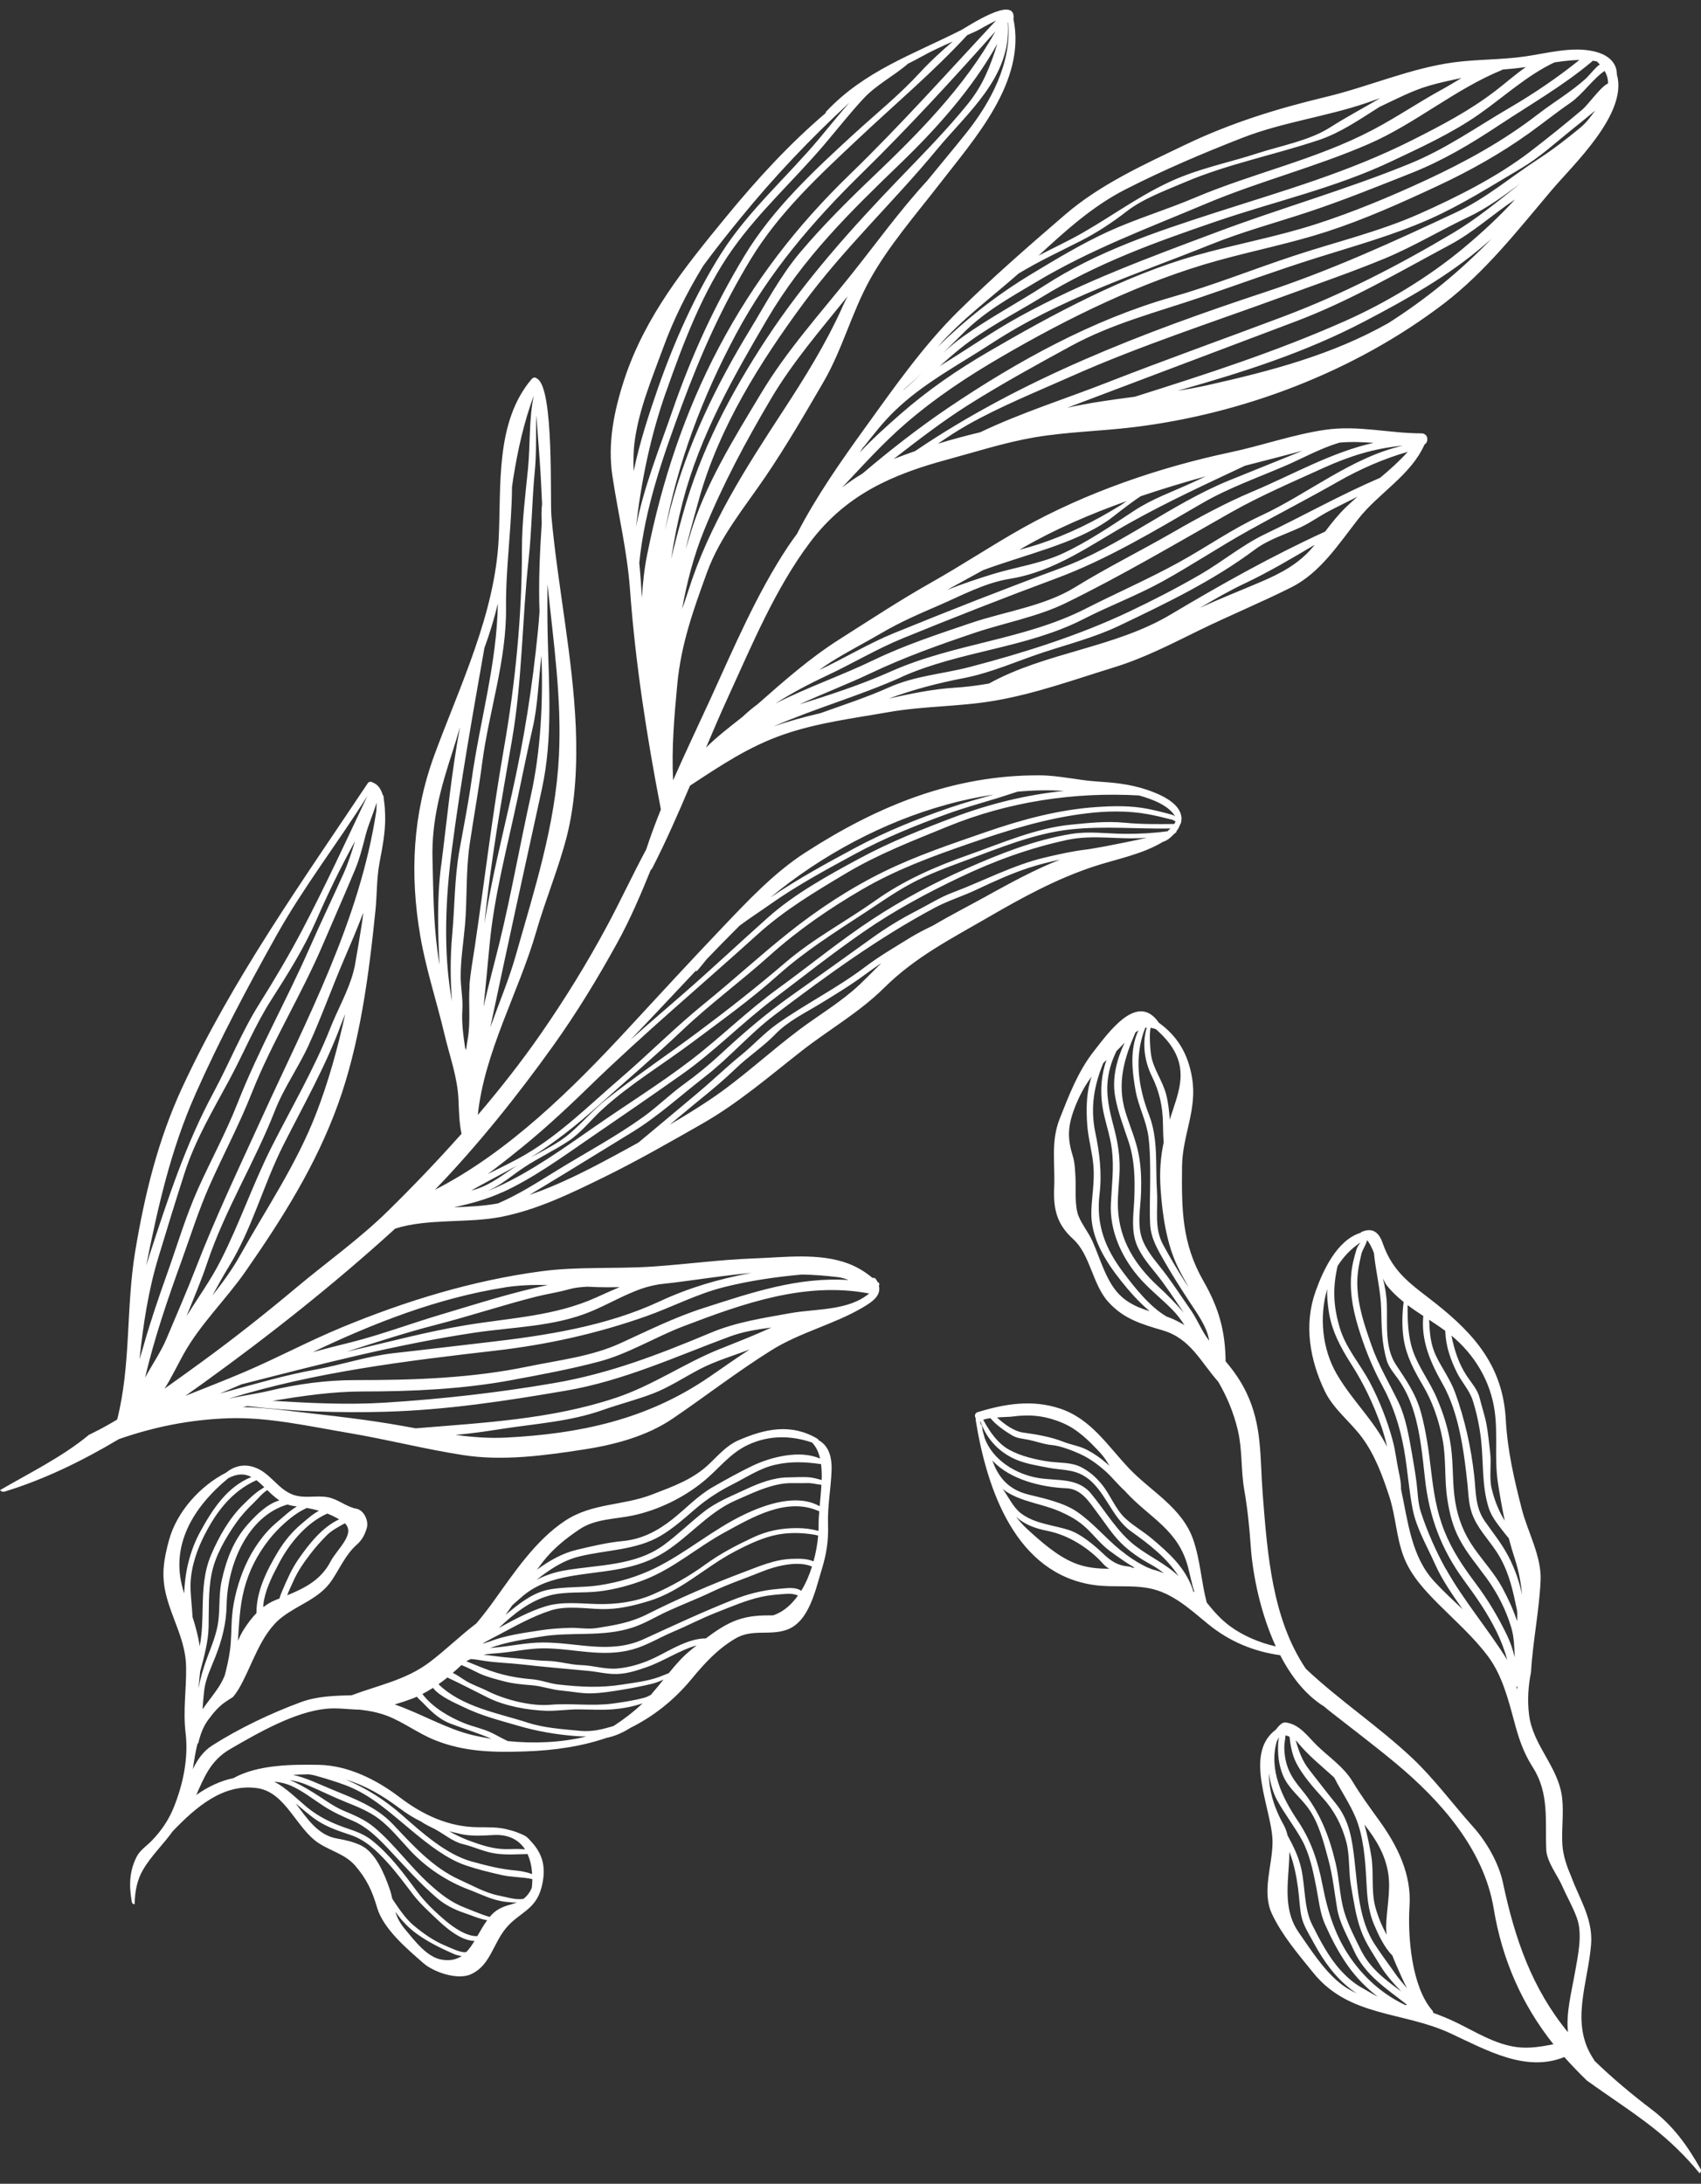
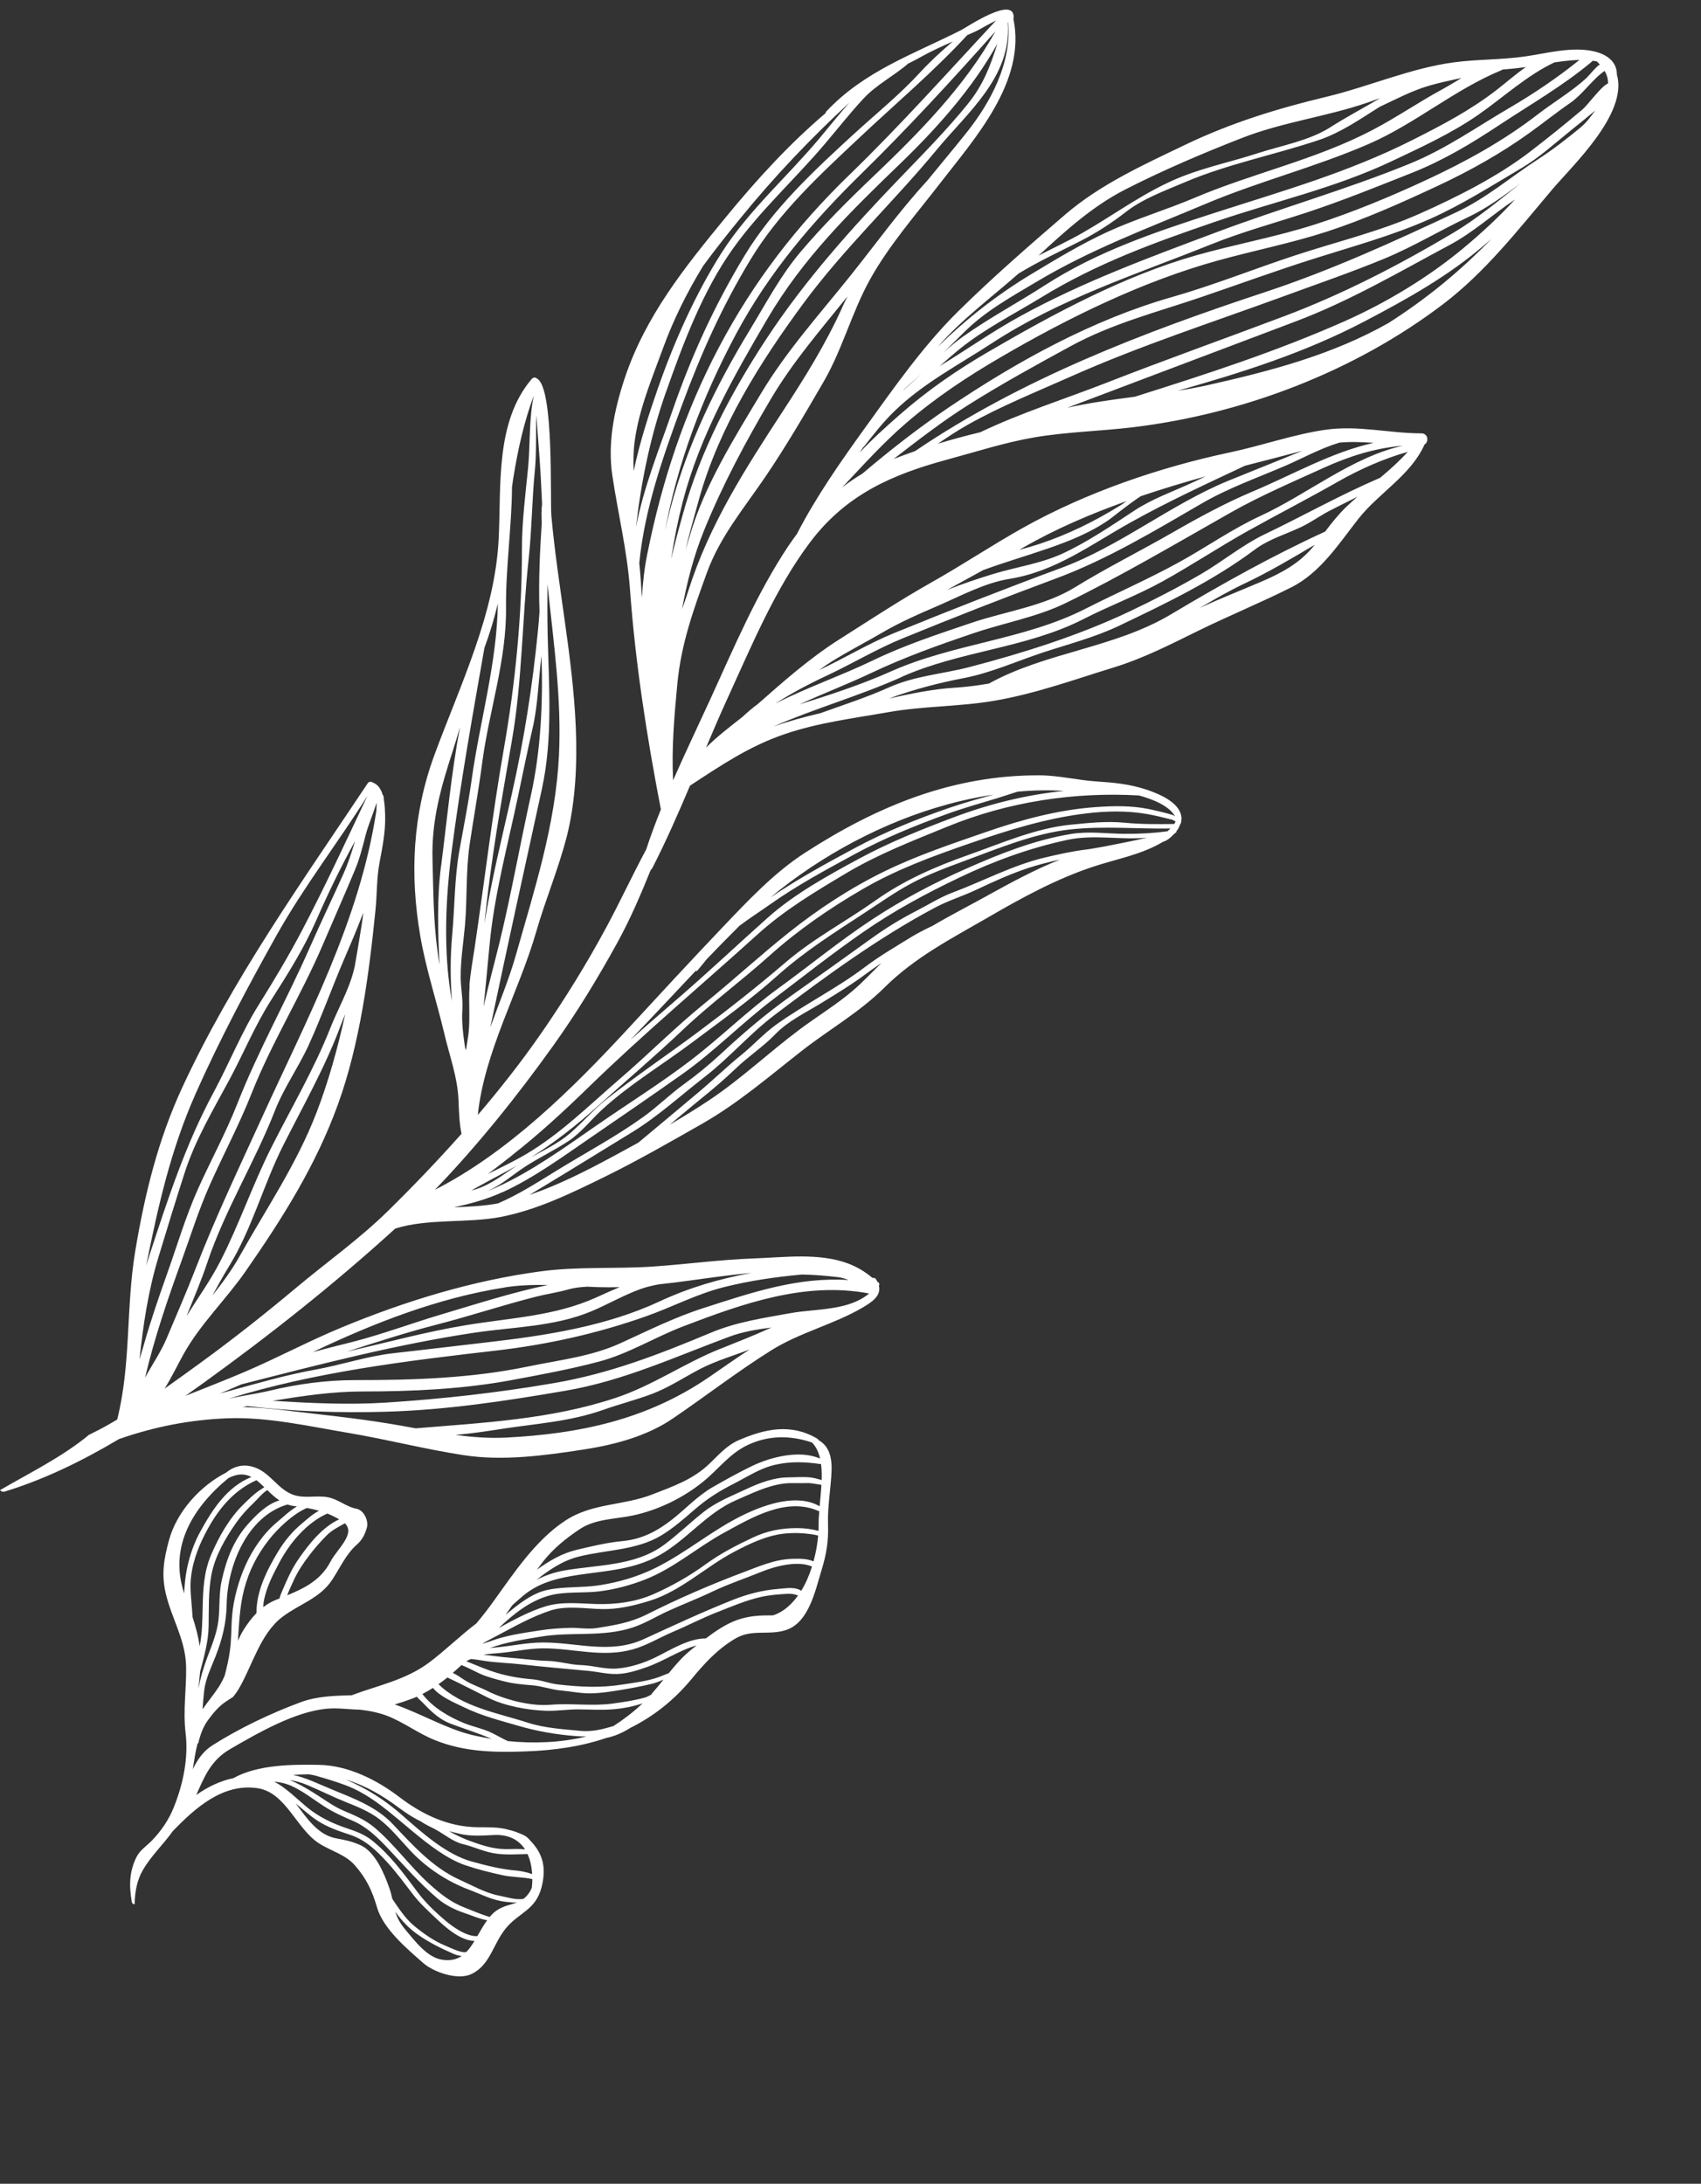
<svg xmlns="http://www.w3.org/2000/svg" fill="none" viewBox="0 0 127 163" height="163" width="127">
  <rect x="0" y="0" width="127" height="163" fill="#333333" stroke="none" />
  <path fill="white" d="M120.721 5.613C120.742 4.711 120.115 4.014 118.731 3.778C117.164 3.511 115.421 3.988 113.874 4.212C112.11 4.47 110.317 4.417 108.544 4.654C105.317 5.088 102.211 6.459 99.047 7.221C95.356 8.106 91.894 9.17 88.441 10.83C85.365 12.307 82.15 13.761 79.517 16.026C76.799 18.365 74.061 20.748 71.503 23.275C68.911 25.838 66.713 28.983 64.572 31.953C62.77 34.454 60.935 37.065 59.502 39.851C59.276 40.153 59.059 40.464 58.849 40.771C56.5 44.301 54.799 48.331 53.026 52.204C52.111 54.201 51.15 56.208 50.255 58.244C50.134 55.853 50.343 53.457 50.568 51.074C50.849 48.077 51.772 45.515 52.788 42.72C53.762 40.052 55.568 37.906 57.123 35.619C58.678 33.333 60.091 30.906 61.483 28.51C62.883 26.105 63.586 23.345 64.932 20.905C66.32 18.378 68.414 15.977 70.161 13.717C72.707 10.414 76.653 6.095 75.662 1.404C75.671 1.382 75.679 1.36 75.679 1.334C75.771 -0.401 72.155 2.048 71.762 2.245C68.184 4.058 64.543 5.285 61.679 8.334C61.65 8.364 61.642 8.399 61.646 8.439C58.933 10.747 56.521 13.375 54.201 16.201C51.129 19.942 48.152 23.621 46.605 28.343C45.849 30.656 45.356 33.07 45.719 35.501C46.146 38.353 46.823 41.095 47.036 43.995C47.437 49.497 48.294 55.003 49.344 60.417C48.947 61.403 48.574 62.401 48.244 63.409C47.233 65.288 46.325 67.251 45.318 69.125C43.826 71.903 42.166 74.588 40.377 77.168C38.926 79.257 37.338 81.277 35.674 83.226C36.159 78.522 38.747 74.014 40.034 69.55C40.724 67.154 41.681 64.889 42.308 62.471C42.977 59.874 43.102 56.952 42.99 54.28C42.764 48.98 41.644 43.793 41.167 38.506C41.062 37.35 41.38 28.97 40.105 28.265C39.997 28.16 39.829 28.138 39.7 28.287C36.966 31.493 37.43 36.224 37.233 40.206C36.958 45.83 34.349 51.157 32.439 56.339C30.817 60.746 30.578 65.236 31.385 69.901C31.816 72.385 32.61 74.763 33.187 77.207C33.572 78.846 34.165 80.409 34.232 82.109C34.27 82.998 34.282 83.778 34.458 84.628C32.694 86.612 30.863 88.526 29.003 90.353C26.858 92.465 24.4 94.204 22.105 96.126C19.819 98.041 17.494 99.881 15.091 101.633C14.159 102.307 13.23 102.986 12.29 103.648C12.796 102.842 13.214 101.966 13.686 101.111C14.936 98.842 16.88 96.994 18.347 94.878C21.077 90.953 23.593 86.976 25.24 82.411C26.875 77.886 27.548 72.739 28.033 67.943C28.154 66.764 28.112 65.617 28.329 64.434C28.551 63.234 28.789 62.095 28.756 60.868C28.747 60.54 28.731 60.132 28.668 59.742C28.656 59.646 28.651 59.55 28.639 59.453C28.631 59.401 28.605 59.361 28.572 59.326C28.447 58.91 28.229 58.56 27.849 58.415C27.849 58.415 27.845 58.415 27.84 58.415C27.736 58.328 27.556 58.315 27.456 58.463C22.552 65.823 17.381 73.037 13.619 81.145C11.801 85.066 10.806 89.127 10.095 93.402C9.397 97.594 9.79 101.847 8.749 105.956C8.532 106.083 8.319 106.215 8.097 106.337C7.621 106.609 7.131 106.859 6.634 107.104C4.665 108.738 2.199 109.947 0 111.226C0.084 111.322 0.209 111.375 0.368 111.327C3.344 110.416 6.174 109.027 8.883 107.415C11.533 106.495 14.15 105.974 16.976 105.864C19.952 105.746 23.096 106.464 26.035 106.959C28.906 107.441 31.728 108.173 34.612 108.615C37.555 109.071 40.678 108.641 43.604 108.19C45.87 107.84 48.278 107.209 50.217 105.891C52.679 104.217 55.045 102.382 57.57 100.8C59.752 99.434 62.219 98.877 64.397 97.603C65.107 97.187 65.801 96.722 65.621 95.973C65.68 95.868 65.659 95.728 65.521 95.693C65.488 95.627 65.45 95.557 65.404 95.487C65.337 95.382 65.233 95.36 65.145 95.391C64.606 94.931 63.995 94.567 63.339 94.317C61.149 93.494 58.578 93.849 56.287 93.932C53.775 94.019 51.271 94.366 48.763 94.536C45.953 94.729 43.169 94.519 40.369 94.896C35.26 95.583 30.294 97.103 25.516 99.079C23.067 100.091 20.717 101.352 18.28 102.395C16.809 103.021 15.321 103.6 13.837 104.191C14.296 103.867 14.752 103.543 15.208 103.214C20.107 99.683 24.944 95.855 29.437 91.768C29.458 91.751 29.475 91.733 29.492 91.715C29.496 91.715 29.504 91.711 29.512 91.702C31.958 90.931 34.884 91.321 37.405 90.831C40.101 90.305 42.593 89.091 45.063 87.882C47.559 86.66 49.987 85.267 52.408 83.888C55.108 82.35 57.399 80.366 59.844 78.451C61.897 76.844 64.138 75.587 66.01 73.734C68.334 71.434 70.976 70.094 73.744 68.49C76.277 67.018 78.865 65.603 81.632 64.688C83.392 64.105 85.248 63.79 86.836 62.831C87.133 62.752 87.413 62.515 87.639 62.266C87.697 62.218 87.752 62.174 87.81 62.126C87.84 62.099 87.848 62.064 87.844 62.025C87.881 61.977 87.915 61.933 87.948 61.889C87.99 61.832 88.061 61.683 88.124 61.512C88.14 61.495 88.157 61.477 88.165 61.451C88.191 61.359 88.203 61.271 88.207 61.184C88.22 61.087 88.22 61.008 88.199 60.943C88.053 59.852 86.431 59.212 85.565 58.928C84.332 58.525 83.195 58.415 81.916 58.332C80.466 58.24 79.094 57.881 77.631 57.872C71.177 57.841 65.534 60.141 60.099 63.654C57.813 65.13 55.852 67.216 53.967 69.195C51.584 71.697 49.239 74.237 46.894 76.778C42.764 81.246 37.952 86.012 32.472 88.807C35.678 85.482 38.642 81.772 41.301 78.057C43.052 75.609 44.62 73.033 46.079 70.387C47.065 68.595 47.834 66.782 48.583 64.938C48.629 64.903 48.666 64.859 48.7 64.802C49.724 62.804 50.631 60.733 51.517 58.643C53.796 57.149 55.894 55.73 58.482 54.832C61.027 53.947 63.682 53.623 66.315 53.159C68.97 52.69 71.633 52.756 74.27 52.3C77.309 51.779 80.206 50.727 83.149 49.821C85.415 49.124 87.388 48.099 89.516 47.057C91.798 45.94 94.147 44.976 96.417 43.837C98.57 42.755 99.945 40.613 101.417 38.73C102.926 36.806 105.338 35.479 106.358 33.179C106.471 33.114 106.559 32.995 106.563 32.82C106.563 32.798 106.563 32.776 106.563 32.755C106.571 32.518 106.354 32.347 106.149 32.347C103.687 32.347 101.409 31.721 98.921 32.084C96.559 32.43 94.181 33.271 91.836 33.766C86.585 34.879 81.105 36.749 76.373 39.4C74.074 40.688 71.863 42.164 69.555 43.465C67.206 44.788 64.928 46.29 62.649 47.736C60.476 49.115 58.515 50.841 56.575 52.554C56.182 52.843 55.802 53.163 55.43 53.514C54.548 54.21 53.545 54.968 52.713 55.804C53.252 54.534 53.791 53.268 54.364 52.024C56.166 48.09 57.896 43.907 60.492 40.464C63.184 36.894 66.654 35.405 70.734 34.301C72.908 33.714 75.014 33.026 77.238 32.645C79.684 32.229 82.196 32.185 84.658 31.883C92.814 30.889 101.124 27.748 107.775 22.68C110.91 20.288 113.31 17.195 115.864 14.177C117.431 12.324 121.511 8.531 120.734 5.613H120.721ZM23.606 83.112C22.122 86.941 19.89 90.195 17.908 93.735C17.315 94.795 16.6 95.763 15.856 96.705C16.261 95.965 16.663 95.224 17.106 94.506C18.824 91.707 19.668 88.421 21.148 85.486C22.636 82.538 24.291 79.634 25.445 76.52C25.546 76.248 25.658 75.972 25.775 75.696C25.211 78.246 24.517 80.764 23.606 83.112ZM27.009 68.994C26.846 70.023 26.674 71.07 26.486 72.122C26.448 72.271 26.415 72.419 26.377 72.569C26.005 73.966 25.194 75.389 24.659 76.743C23.451 79.805 21.746 82.705 20.266 85.635C18.865 88.413 17.87 91.369 16.449 94.142C15.718 95.57 14.773 96.88 13.929 98.234C14.46 96.915 15.024 95.601 15.471 94.26C16.788 90.318 19.029 86.744 20.533 82.884C21.198 81.185 22.293 79.656 23.05 78C24.011 75.893 24.793 73.69 25.709 71.561C26.168 70.496 26.666 69.331 27.126 68.118C27.092 68.411 27.055 68.701 27.009 68.994ZM14.589 81.671C16.387 77.619 18.493 73.664 20.65 69.809C22.686 66.177 25.228 62.914 27.431 59.41C25.851 62.752 24.27 66.173 22.557 69.436C21.562 71.329 20.487 73.133 19.355 74.938C18.038 77.037 17.122 79.349 15.948 81.535C13.841 85.456 12.57 89.389 11.178 93.63C11.09 93.897 11.002 94.177 10.915 94.462C11.801 90.033 12.75 85.819 14.589 81.675V81.671ZM10.417 101.458C10.693 98.873 11.065 96.337 11.847 93.783C12.486 91.689 13.122 89.582 13.799 87.501C14.597 85.04 15.939 82.806 17.147 80.554C18.213 78.565 19.049 76.515 20.27 74.605C21.491 72.7 22.703 70.772 23.618 68.683C24.496 66.677 25.42 64.767 26.469 62.853C26.482 62.831 26.494 62.804 26.507 62.782C26.26 63.602 26.005 64.408 25.65 65.205C24.822 67.053 23.94 68.88 23.121 70.742C21.395 74.671 19.296 78.368 17.724 82.372C16.872 84.54 15.734 86.621 14.781 88.746C13.853 90.826 13.222 92.986 12.453 95.141C11.838 96.867 11.241 98.615 10.739 100.38C10.639 100.735 10.53 101.09 10.421 101.453L10.417 101.458ZM13.548 94.133C14.242 92.215 14.827 90.336 15.655 88.469C16.679 86.165 17.862 83.949 18.79 81.601C20.312 77.759 22.498 74.281 24.116 70.483C24.906 68.63 25.725 66.795 26.499 64.938C26.846 64.11 27.071 63.229 27.293 62.353C27.506 61.521 27.882 60.728 28.112 59.905C28.12 60.093 28.112 60.299 28.1 60.514C26.854 68.749 22.895 76.09 19.501 83.541C17.833 87.199 16.086 90.861 14.631 94.624C13.941 96.403 13.164 98.181 12.424 99.938C12.027 100.884 11.366 101.847 10.831 102.833C11.525 99.867 12.532 96.937 13.548 94.133ZM52.897 102.82C48.253 105.983 43.236 107.029 37.752 107.305C36.506 107.367 35.26 107.27 34.015 107.104C35.164 107.003 36.31 106.837 37.397 106.666C40.001 106.259 42.53 106.123 45.038 105.233C46.254 104.804 47.504 104.489 48.717 104.029C49.962 103.556 51.087 102.798 52.266 102.185C53.461 101.567 54.736 101.203 55.974 100.726C54.924 101.401 53.904 102.132 52.893 102.824L52.897 102.82ZM53.77 100.678C51.091 101.751 48.75 103.411 45.991 104.331C41.138 105.952 36.075 106.193 31.038 106.613C30.395 106.495 29.751 106.377 29.111 106.272C26.515 105.842 23.919 105.588 21.311 105.273C20.287 105.146 19.212 105.058 18.125 105.023C18.234 105.001 18.343 104.975 18.452 104.953C21.884 105.352 25.311 105.474 28.781 105.374C33.337 105.247 37.756 104.572 42.229 103.805C46.535 103.07 50.385 101.282 54.473 99.767C55.438 99.407 56.504 99.228 57.595 99.088C56.333 99.67 55.071 100.161 53.77 100.682V100.678ZM64.903 96.538C63.335 97.861 60.889 97.673 58.992 98.019C56.989 98.382 55.004 98.672 53.102 99.464C49.227 101.085 45.552 102.513 41.418 103.227C37.196 103.954 33.041 104.423 28.764 104.695C25.963 104.87 23.15 104.73 20.345 104.559C22.594 104.195 24.776 103.867 27.059 103.862C30.754 103.862 34.558 103.692 38.199 103.013C40.385 102.605 42.601 102.198 44.754 101.624C46.927 101.046 48.921 99.797 51.024 98.996C55.472 97.296 60.095 95.649 64.861 96.543C64.877 96.543 64.89 96.543 64.903 96.543V96.538ZM59.836 95.132C60.752 95.145 61.679 95.224 62.57 95.329C62.833 95.36 63.101 95.443 63.364 95.544C59.589 95.299 56.174 96.459 52.487 97.647C50.359 98.33 48.361 99.329 46.33 100.257C44.16 101.252 41.736 101.519 39.432 101.996C35.198 102.877 30.854 103.017 26.54 103.013C24.383 103.013 22.243 103.297 20.145 103.801C19.183 104.033 18.096 104.173 17.055 104.406C23.526 102.399 30.395 101.576 37.033 100.809C40.849 100.367 44.541 99.552 48.198 98.264C50.192 97.563 51.994 96.591 54.067 96.07C55.994 95.588 57.896 95.316 59.84 95.136L59.836 95.132ZM43.805 96.039C44.081 96.052 44.361 96.065 44.637 96.074C45.18 96.091 45.719 96.087 46.263 96.074C45.698 96.311 45.122 96.569 44.524 96.841C41.41 98.251 38.049 98.369 34.738 98.921C31.824 99.407 28.994 100.178 26.11 100.84C26.035 100.857 25.955 100.875 25.88 100.892C25.88 100.892 25.88 100.892 25.888 100.892C28.112 100.178 30.336 99.456 32.597 98.873C35.089 98.234 37.526 97.419 40.017 96.788C40.845 96.578 41.652 96.468 42.471 96.236C42.914 96.109 43.362 96.07 43.809 96.043L43.805 96.039ZM37.693 96.091C38.763 95.925 39.834 95.894 40.904 95.916C38.224 96.473 35.607 97.322 32.949 98.111C30.704 98.777 28.455 99.626 26.189 100.196C25.24 100.433 24.287 100.669 23.343 100.928C27.92 98.746 32.706 96.88 37.693 96.096V96.091ZM18 103.337C23.744 101.869 29.592 100.345 35.436 99.473C38.333 99.04 41.389 99.031 44.139 97.883C45.389 97.362 46.568 96.665 47.843 96.21C48.286 96.052 48.742 95.947 49.206 95.864C49.979 95.785 50.748 95.684 51.522 95.579C53.047 95.369 54.581 95.154 56.12 95.01C56.09 95.014 56.061 95.023 56.032 95.027C53.67 95.465 51.438 96.118 49.248 97.138C45.247 99.004 40.686 99.697 36.381 100.192C34.052 100.459 31.732 100.744 29.4 101.002C27.414 101.225 25.495 101.878 23.535 102.233C21.298 102.636 19.141 103.275 16.947 103.871C16.775 103.915 16.6 103.963 16.416 104.016C16.947 103.792 17.473 103.565 18 103.341V103.337ZM63.644 73.97C62.415 75.013 61.027 75.854 59.74 76.813C57.432 78.535 55.371 80.501 52.972 82.105C52.002 82.753 51.003 83.362 49.996 83.953C50.748 83.34 51.484 82.705 52.236 82.096C53.169 81.343 54.067 80.589 54.937 79.752C55.882 78.841 56.985 78.132 57.901 77.181C58.849 76.204 60.145 75.591 61.274 74.899C62.419 74.194 63.523 73.532 64.602 72.731C64.994 72.437 65.4 72.161 65.81 71.885C65.086 72.577 64.409 73.326 63.644 73.97ZM73.681 66.874C72.347 67.61 70.981 68.306 69.66 69.086C69.095 69.358 68.531 69.638 67.987 69.971C66.871 70.663 65.68 71.351 64.631 72.144C62.516 73.751 60.145 74.921 57.98 76.458C57.048 77.124 56.233 78.026 55.338 78.754C54.272 79.612 53.286 80.576 52.24 81.456C50.719 82.74 49.189 84.01 47.663 85.285C47.024 85.64 46.384 85.986 45.744 86.332C43.742 87.409 41.677 88.461 39.524 89.192C39.875 88.982 40.231 88.767 40.586 88.553C42.797 87.221 44.992 85.854 47.195 84.51C49.126 83.331 50.844 81.75 52.638 80.361C54.456 78.951 55.994 77.15 57.825 75.766C61.663 72.862 65.58 69.997 69.802 67.75C70.805 67.216 71.854 66.904 72.87 66.423C74.166 65.814 75.458 65.218 76.812 64.776C77.577 64.526 78.359 64.333 79.145 64.162C77.259 64.903 75.449 65.897 73.681 66.87V66.874ZM87.342 61.889C87.275 61.941 87.212 61.998 87.154 62.06C87.145 62.06 87.137 62.051 87.125 62.051C86.105 62.191 85.014 62.248 83.981 62.239C82.614 62.231 81.339 62.025 79.972 62.248C77.243 62.695 74.655 63.724 72.122 64.846C69.718 65.91 67.385 67.141 65.174 68.591C62.725 70.199 60.471 72.056 58.101 73.778C55.823 75.429 53.821 77.418 51.593 79.126C49.314 80.869 46.852 82.398 44.499 84.032C42.124 85.679 39.687 87.44 37.066 88.627C36.719 88.785 36.372 88.912 36.021 89.026C36.038 89.017 36.055 89.013 36.071 89.004C36.23 88.96 36.381 88.903 36.523 88.842C37.463 88.421 38.266 87.707 39.123 87.138C40.206 86.419 41.389 85.876 42.471 85.153C43.399 84.531 44.135 83.576 44.959 82.819C47.003 80.944 49.44 79.485 51.647 77.834C53.821 76.204 56.036 74.623 58.068 72.805C60.112 70.978 62.344 69.585 64.614 68.096C65.697 67.386 66.75 66.646 67.883 66.024C69.196 65.301 70.629 64.771 72.026 64.254C74.576 63.313 77.247 62.191 79.951 61.907C82.443 61.639 84.892 61.885 87.384 61.841C87.367 61.854 87.355 61.871 87.338 61.885L87.342 61.889ZM87.706 61.442C87.693 61.464 87.676 61.481 87.664 61.504C86.422 61.517 85.231 61.53 83.99 61.411C82.61 61.28 81.31 61.42 79.943 61.556C77.318 61.815 74.755 62.949 72.272 63.825C69.852 64.679 67.498 65.7 65.375 67.207C63.138 68.793 60.743 70.045 58.645 71.841C56.5 73.677 54.314 75.394 52.057 77.076C49.808 78.749 47.483 80.313 45.28 82.052C44.298 82.828 43.487 83.8 42.538 84.61C41.69 85.333 40.64 85.837 39.65 86.38C41.439 85.259 43.065 83.975 44.691 82.512C46.773 80.637 48.905 78.837 50.941 76.905C53.026 74.925 55.346 73.225 57.483 71.307C59.598 69.41 61.934 67.807 64.363 66.392C66.901 64.911 69.588 63.926 72.339 62.975C75.228 61.977 78.087 61.074 81.126 60.711C82.627 60.531 84.182 60.5 85.674 60.767C86.289 60.877 86.886 61.026 87.493 61.179C87.618 61.21 87.693 61.271 87.768 61.324C87.743 61.385 87.718 61.433 87.71 61.451L87.706 61.442ZM70.671 60.058C71.766 59.756 72.962 59.497 74.187 59.309C73.087 59.615 71.992 59.918 70.905 60.29C68.51 61.109 66.136 62.064 63.891 63.264C61.709 64.434 59.569 65.603 57.516 66.996C61.345 63.808 66.035 61.328 70.671 60.062V60.058ZM51.935 72.468C51.981 72.485 52.036 72.485 52.073 72.437C52.307 72.165 52.533 71.885 52.755 71.605C53.566 70.759 54.385 69.923 55.213 69.099C55.94 68.552 56.709 68.061 57.458 67.531C59.481 66.099 61.617 64.951 63.782 63.773C65.998 62.568 68.322 61.626 70.68 60.767C71.904 60.321 73.146 59.975 74.392 59.598C74.91 59.44 75.441 59.256 75.976 59.09C77.151 58.985 78.317 58.958 79.429 59.037C76.657 59.318 73.915 59.992 71.269 60.982C68.87 61.885 66.437 62.853 64.167 64.079C61.83 65.341 59.318 66.716 57.311 68.508C55.213 70.378 53.156 72.31 51.037 74.159C49.72 75.311 48.382 76.45 47.069 77.615C48.708 75.915 50.318 74.18 51.94 72.468H51.935ZM38.224 86.236C40.252 84.65 42.112 82.933 43.968 81.128C48.023 77.181 52.366 73.541 56.554 69.752C58.574 67.921 60.843 66.572 63.155 65.192C65.576 63.746 68.163 62.752 70.755 61.692C75.274 59.843 80.202 59.099 85.039 59.374C86.084 59.659 87.292 60.15 87.739 60.938C87.664 60.886 87.593 60.842 87.564 60.833C86.966 60.658 86.364 60.514 85.754 60.386C84.462 60.124 83.141 60.15 81.832 60.242C79.028 60.435 76.243 61.188 73.585 62.112C71.022 63.002 68.468 63.851 66.019 65.047C63.502 66.278 61.09 67.855 58.883 69.616C56.747 71.316 54.732 73.173 52.608 74.894C50.422 76.664 48.416 78.692 46.279 80.528C44.001 82.486 41.878 84.61 39.294 86.139C38.362 86.691 37.376 87.151 36.41 87.637C37.024 87.186 37.626 86.709 38.228 86.24L38.224 86.236ZM37.831 87.423C38.086 87.287 38.333 87.147 38.584 87.006C37.572 87.668 36.682 88.408 35.499 88.776C35.394 88.807 35.285 88.833 35.181 88.859C36.059 88.369 36.945 87.896 37.831 87.423ZM37.522 88.991C39.859 87.918 42.02 86.336 44.148 84.877C46.426 83.318 48.708 81.75 50.965 80.155C53.34 78.478 55.392 76.358 57.712 74.601C59.957 72.901 62.164 71.149 64.48 69.55C66.758 67.973 69.145 66.69 71.629 65.503C74.229 64.259 76.908 63.286 79.709 62.686C81.661 62.27 83.672 62.712 85.636 62.524C84.57 62.787 83.48 62.971 82.401 63.194C81.962 63.264 81.527 63.356 81.143 63.405C80.102 63.527 79.065 63.759 78.045 64C75.633 64.565 73.43 65.757 71.118 66.624C70.182 66.975 69.313 67.531 68.422 67.987C67.281 68.573 66.194 69.235 65.145 69.988C63.101 71.456 61.053 72.923 59 74.378C57.173 75.674 55.472 77.133 53.816 78.67C52.926 79.494 52.032 80.225 51.057 80.931C50.021 81.68 49.101 82.595 48.064 83.344C46.029 84.812 43.771 86.016 41.639 87.326C40.16 88.233 38.726 89.166 37.171 89.827C36.109 90.02 35.005 90.073 33.898 90.117C35.152 89.836 36.331 89.53 37.518 88.982L37.522 88.991ZM40.874 43.741C40.874 43.701 40.874 43.657 40.879 43.618C41.318 47.88 41.945 52.112 41.731 56.418C41.472 61.578 39.909 66.374 38.521 71.272C37.994 73.133 37.25 74.886 36.606 76.686C37.856 70.755 39.16 64.828 40.456 58.906C41.292 55.077 40.975 51.179 40.887 47.298C40.862 46.115 40.866 44.928 40.874 43.736V43.741ZM36.105 75.149C36.259 73.607 36.41 72.065 36.552 70.523C36.895 66.821 37.915 63.059 38.68 59.423C39.035 57.736 39.378 56.045 39.763 54.363C40.176 52.581 40.197 50.736 40.431 48.94C40.548 52.423 40.381 56.006 39.641 59.353C38.834 62.984 38.191 66.65 37.313 70.273C36.928 71.854 36.477 73.493 36.105 75.144V75.149ZM39.934 35.116C40.063 33.793 39.997 32.373 40.043 30.994C40.122 32.084 40.21 33.171 40.289 34.261C40.369 35.383 40.423 36.504 40.473 37.626C40.41 38.077 40.427 38.567 40.448 39.036C40.302 41.244 40.201 43.46 40.281 45.664C40.247 46.15 40.21 46.632 40.16 47.118C39.75 51.258 39.119 55.257 38.203 59.313C37.493 62.467 36.69 65.7 36.172 68.924C36.623 64.364 37.438 59.769 38.22 55.27C39.002 50.78 38.977 46.233 39.47 41.726C39.708 39.54 39.717 37.31 39.934 35.116ZM32.928 64.649C32.618 67.062 32.694 69.585 32.815 72.012C32.761 71.688 32.71 71.364 32.669 71.035C32.355 68.731 32.355 66.484 32.292 64.167C32.209 61.236 32.915 58.796 33.801 56.059C33.994 55.463 34.169 54.867 34.345 54.267C33.693 57.71 33.367 61.271 32.932 64.649H32.928ZM33.764 69.752C33.609 71.434 33.617 73.09 33.747 74.737C33.057 71 33.279 66.909 33.747 63.334C34.408 58.288 35.29 53.356 36.167 48.362C36.565 47.293 36.895 46.181 37.171 45.055C37.1 49.532 35.829 53.803 35.214 58.196C34.968 59.966 34.612 61.718 34.299 63.479C33.931 65.555 33.952 67.658 33.764 69.748V69.752ZM35.06 73.589C34.964 74.886 35.148 76.244 34.926 77.527C34.88 77.794 34.838 78.088 34.796 78.386C34.771 78.329 34.75 78.272 34.725 78.21C34.587 77.264 34.458 76.323 34.52 75.372C34.575 74.588 34.403 73.756 34.395 72.963C34.383 71.662 34.604 70.348 34.717 69.051C34.892 67.049 34.771 65.03 35.064 63.037C35.365 61.004 35.733 58.989 36 56.952C36.506 53.084 37.823 49.313 37.781 45.366C37.752 42.374 38.207 39.347 38.228 36.355C38.253 36.154 38.279 35.957 38.312 35.755C38.671 33.521 39.106 31.567 39.855 29.513C39.482 31.274 39.595 33.254 39.42 34.993C39.215 37.043 38.968 38.966 38.968 41.029C38.977 45.931 38.467 51.047 37.622 55.866C36.757 60.794 36.176 65.774 35.44 70.72C35.298 71.671 35.118 72.625 35.047 73.585L35.06 73.589ZM62.867 22.986C61.625 25.715 60.099 28.168 58.473 30.656C55.656 34.971 52.943 39.159 51.371 44.161C51.233 44.599 51.078 45.029 50.924 45.458C51.287 43.474 51.781 41.524 52.567 39.588C53.963 36.154 55.677 32.96 57.549 29.789C59.188 27.016 61.278 24.607 63.281 22.119C63.138 22.399 62.996 22.684 62.862 22.982L62.867 22.986ZM75.253 1.71C75.253 1.71 75.269 1.675 75.278 1.662C75.537 4.702 73.969 7.62 72.197 9.858C71.227 11.08 70.207 12.285 69.216 13.502C67.181 15.71 65.433 18.15 63.548 20.511C61.22 23.424 58.745 26.153 56.809 29.382C54.845 32.658 52.596 36.228 51.509 39.965C51.409 40.306 51.3 40.661 51.183 41.02C51.505 39.715 51.86 38.432 52.207 37.196C53.704 31.861 56.759 27.025 59.97 22.666C63.021 18.527 66.708 15.088 69.956 11.155C72.23 8.399 75.516 5.771 75.257 1.71H75.253ZM47.387 32.925C47.726 30.464 48.696 28.212 49.532 25.912C50.301 23.81 51.321 21.773 52.5 19.845C53.394 18.628 54.335 17.441 55.292 16.275C57.817 13.178 60.522 10.331 63.423 7.659C62.649 8.526 61.918 9.442 61.174 10.335C58.791 13.183 55.894 15.706 53.875 18.869C51.923 21.935 50.309 25.566 49.105 29.027C48.445 30.928 47.751 33.039 47.312 35.168C47.283 34.428 47.283 33.688 47.387 32.93V32.925ZM49.728 29.259C50.999 25.632 52.483 21.707 54.699 18.593C56.73 15.736 59.343 13.393 61.592 10.734C62.545 9.613 63.456 8.452 64.455 7.374C65.442 6.31 66.725 5.683 67.799 4.75C68.105 4.601 68.406 4.448 68.698 4.282C69.488 3.839 70.308 3.462 71.135 3.099C70.295 3.817 69.48 4.553 68.702 5.399C67.164 7.076 65.446 8.452 63.782 9.976C60.797 12.71 57.708 15.574 55.581 19.096C53.327 22.828 51.618 26.574 50.18 30.731C49.243 33.442 48.056 36.377 47.483 39.338C47.88 35.878 48.57 32.535 49.728 29.246V29.259ZM48.336 41.296C48.11 42.413 47.989 43.517 47.926 44.621C47.876 43.749 47.814 42.882 47.73 42.019C48.131 37.967 49.507 34.06 50.907 30.267C52.345 26.377 53.908 22.885 56.044 19.359C58.164 15.859 61.19 13.073 64.121 10.318C66.834 7.764 69.676 5.372 72.218 2.621C72.456 2.516 72.699 2.411 72.937 2.297C73.071 2.236 73.756 1.829 74.362 1.535C70.751 5.403 67.235 9.354 63.439 13.029C59.489 16.854 56.291 20.98 53.683 25.912C51.133 30.735 49.419 35.908 48.34 41.296H48.336ZM49.653 39.627C50.589 34.537 52.458 29.601 54.941 24.957C57.416 20.327 60.66 16.543 64.334 12.942C67.795 9.551 71.085 5.972 74.316 2.345C72.046 6.459 68.493 10.029 65.199 13.17C63.31 14.97 61.45 16.819 59.757 18.82C58.264 20.586 57.169 22.68 55.965 24.66C53.457 28.777 51.321 33.188 50.063 37.919C49.912 38.489 49.774 39.058 49.653 39.627ZM50.982 37.42C52.266 32.505 54.753 28.129 57.273 23.836C59.982 19.219 63.477 15.815 67.252 12.175C69.906 9.613 72.607 6.608 74.467 3.261C73.961 4.855 73.443 6.292 72.272 7.742C70.717 9.67 68.886 11.523 67.172 13.305C63.598 17.016 60.099 20.919 57.232 25.277C54.573 29.32 52.307 33.613 50.995 38.34C50.677 39.478 50.368 40.604 50.109 41.739C50.326 40.271 50.619 38.822 50.982 37.42ZM98.102 40.736C97.011 42.081 95.631 42.794 94.102 43.447C92.618 44.082 91.071 44.687 89.583 45.375C90.69 44.726 91.798 44.082 92.96 43.535C94.72 42.703 96.447 41.682 98.156 40.666C98.135 40.688 98.119 40.714 98.102 40.736ZM100.506 37.845C99.929 38.397 99.427 39.036 98.934 39.68C94.979 41.489 91.163 43.627 87.417 45.861C83.204 48.375 78.091 48.673 73.836 51.021C72.983 51.17 72.126 51.279 71.273 51.332C69.597 51.437 67.979 51.783 66.357 52.142C68.23 51.459 69.969 50.999 71.959 50.614C73.982 50.224 75.892 49.361 77.844 48.712C79.78 48.073 81.707 47.587 83.567 46.702C87.049 45.037 90.557 43.364 93.692 41.02C94.716 40.254 95.991 39.882 97.128 39.347C97.893 38.988 98.579 38.475 99.335 38.09C100.008 37.744 100.685 37.411 101.358 37.074C101.07 37.323 100.782 37.577 100.506 37.845ZM76.365 40.889C78.785 39.492 81.414 38.366 84.102 37.407C83.952 37.52 83.805 37.626 83.668 37.713C81.69 38.935 79.759 39.886 77.56 40.617C77.105 40.766 76.611 40.907 76.101 41.042C76.189 40.994 76.277 40.942 76.365 40.893V40.889ZM73.376 42.567C74.964 41.975 76.611 41.507 78.3 40.92C79.872 40.372 81.414 39.759 82.802 38.795C83.028 38.638 84.274 37.621 85.168 37.039C86.786 36.491 88.412 36.001 90.026 35.554C89.675 35.72 89.323 35.887 88.977 36.044C87.472 36.736 86.038 37.223 84.633 38.151C82.953 39.26 81.126 40.495 79.312 41.327C77.698 42.067 75.905 42.317 74.229 42.821C73.083 43.167 71.888 43.57 70.709 44.034C71.599 43.544 72.49 43.057 73.38 42.567H73.376ZM62.152 49.343C63.356 48.594 64.606 47.959 65.826 47.245C67.239 46.417 68.631 45.821 70.115 45.178C71.8 44.446 73.543 43.504 75.361 43.211C78.835 42.65 81.439 40.648 84.449 38.975C87.208 37.437 90.097 36.106 92.956 34.761C94.39 34.393 95.82 34.029 97.253 33.644C95.418 34.38 93.587 35.12 91.756 35.865C87.417 37.634 83.622 40.775 79.211 42.4C75.027 43.947 70.864 45.576 66.733 47.263C64.844 48.034 63.021 49.146 61.153 50.018C61.483 49.781 61.813 49.549 62.152 49.339V49.343ZM57.913 52.497C59.121 51.731 60.367 51.065 61.746 50.421C63.627 49.54 65.479 48.428 67.394 47.648C71.177 46.102 74.998 44.604 78.827 43.184C82.618 41.783 86.222 39.614 89.737 37.573C91.76 36.399 93.918 35.654 96.049 34.73C97.182 34.239 98.595 33.46 100.004 33.039C100.861 32.96 101.705 32.995 102.554 33.057C99.402 33.758 96.568 35.409 93.504 36.697C91.485 37.547 89.482 38.633 87.572 39.733C85.152 41.126 82.623 42.378 80.244 43.846C77.974 45.243 75.002 45.651 72.51 46.496C70.015 47.346 67.599 48.126 65.208 49.278C62.862 50.412 60.279 51.301 57.896 52.51C57.901 52.51 57.905 52.502 57.909 52.497H57.913ZM104.74 33.267C100.945 34.117 97.609 36.89 94.147 38.489C92.007 39.474 90.063 40.85 87.998 41.984C85.707 43.241 83.35 44.266 81.042 45.44C76.465 47.766 71.206 48.029 66.533 50.11C64.292 51.109 62.01 51.849 59.694 52.576C61.445 51.766 63.251 51.082 64.999 50.255C67.549 49.045 70.073 48.148 72.732 47.249C74.943 46.5 77.443 46.049 79.546 45.024C83.743 42.978 87.844 40.547 91.915 38.243C94.089 37.012 96.539 35.961 98.813 34.927C100.773 34.038 102.65 33.451 104.744 33.267H104.74ZM67.298 50.535C71.649 48.581 76.624 48.393 80.9 46.207C82.832 45.217 84.859 44.464 86.778 43.408C88.951 42.208 91.029 40.823 93.198 39.614C95.439 38.366 97.717 37.196 99.945 35.926C101.513 35.032 103.331 34.226 105.104 33.727C104.473 34.428 103.766 35.059 103.043 35.663C100.092 36.929 97.291 38.506 94.394 39.895C92.747 40.688 91.238 41.94 89.645 42.865C87.881 43.885 86.142 44.783 84.311 45.651C80.562 47.429 76.398 48.743 72.398 49.786C70.308 50.329 68.343 50.425 66.328 51.328C64.702 52.055 62.921 52.633 61.253 53.233C60.078 53.505 58.891 53.829 57.737 54.232C60.864 52.865 64.146 51.954 67.306 50.539L67.298 50.535ZM117.373 4.505C117.557 4.488 117.741 4.479 117.925 4.474C116.282 5.797 114.514 6.993 112.712 8.044C110.191 9.516 107.951 11.12 105.229 12.228C100.485 14.164 95.619 15.535 90.837 17.331C85.825 19.21 80.93 20.997 76.193 23.591C74.12 24.725 72.18 26.096 70.161 27.327C70.659 26.889 71.152 26.456 71.658 26.044C73.531 24.532 75.708 23.446 77.74 22.202C81.937 19.631 86.222 18.093 90.82 16.521C95.201 15.023 99.682 14.037 103.913 12.031C106.103 10.992 108.398 9.946 110.404 8.544C112.269 7.243 114.004 5.626 116.056 4.658C116.491 4.593 116.926 4.536 117.365 4.501L117.373 4.505ZM112.173 5.193C112.758 5.149 113.339 5.088 113.92 5.009C113.122 5.561 112.373 6.231 111.65 6.783C109.685 8.285 107.65 9.345 105.468 10.445C100.656 12.876 95.719 14.265 90.644 15.903C86.263 17.318 81.929 18.763 78.003 21.3C75.976 22.609 73.857 23.731 71.883 25.137C71.369 25.505 70.889 25.908 70.425 26.333C70.943 25.825 71.457 25.321 71.967 24.813C73.56 23.223 75.462 22.184 77.355 21.054C81.439 18.61 85.678 17.046 90.017 15.215C94.035 13.52 98.232 12.473 102.228 10.73C105.681 9.223 108.632 6.665 112.11 5.237C112.135 5.228 112.152 5.21 112.173 5.197V5.193ZM84.027 14.138C86.84 12.701 89.812 11.435 92.747 10.292C95.769 9.113 98.988 8.719 102.048 7.676C102.383 7.563 102.713 7.444 103.043 7.326C101.797 8.066 100.518 8.737 99.297 9.516C97.751 10.502 95.602 10.883 93.884 11.444C92.032 12.048 90.13 12.447 88.308 13.156C85.595 14.216 83.367 15.921 80.859 17.362C79.763 17.992 78.63 18.509 77.535 19.083C79.563 17.221 81.548 15.404 84.027 14.138ZM76.076 20.402C77.573 19.491 79.157 18.763 80.733 17.957C81.899 17.362 83.049 16.608 84.09 15.798C85.356 14.817 86.995 14.23 88.437 13.612C91.635 12.245 95.192 11.553 98.487 10.445C100.1 9.902 101.534 8.903 102.993 7.983C104.205 7.414 105.422 6.77 106.68 6.402C107.478 6.17 108.302 5.994 109.121 5.824C108.653 6.104 108.185 6.393 107.687 6.665C105.923 7.624 104.268 8.763 102.487 9.696C98.252 11.921 93.575 12.907 89.194 14.764C87.058 15.671 84.817 16.332 82.706 17.3C80.737 18.207 78.869 19.333 77.013 20.454C74.408 22.027 72.138 23.814 70.019 25.882C71.817 23.823 74.04 22.193 76.072 20.397L76.076 20.402ZM67.503 29.058C67.954 28.663 68.397 28.26 68.84 27.848C68.389 28.287 67.929 28.716 67.452 29.123C67.469 29.101 67.486 29.079 67.503 29.053V29.058ZM64.43 33.398C64.43 33.398 64.472 33.377 64.489 33.355C65.187 32.479 65.881 31.559 66.784 30.687C68.907 28.624 71.595 27.222 74.04 25.628C79.186 22.272 84.821 20.489 90.419 18.242C92.76 17.3 95.159 16.652 97.546 15.868C100.221 14.987 102.805 13.936 105.426 12.898C107.771 11.965 109.84 10.725 111.955 9.324C114.28 7.786 116.679 6.419 118.84 4.61C118.865 4.588 118.882 4.562 118.899 4.536C119.007 4.549 119.112 4.562 119.221 4.584C119.304 4.658 119.375 4.737 119.446 4.816C119.2 4.939 118.598 5.688 118.43 5.841C117.314 6.853 116.014 7.611 114.827 8.526C112.231 10.533 109.41 12.079 106.467 13.445C103.783 14.69 101.024 15.837 98.219 16.74C95.301 17.681 92.25 18.225 89.298 19.061C83.939 20.581 78.614 23.446 73.773 26.271C71.428 27.638 69.258 29.132 67.197 30.937C66.156 31.848 65.137 32.768 64.179 33.78C64.263 33.657 64.347 33.534 64.43 33.407V33.398ZM103.641 24.125C99.448 26.491 94.883 27.686 90.214 28.738C89.461 28.909 88.696 29.044 87.923 29.167C92.689 27.822 97.4 26.337 101.877 23.989C105.004 22.351 108.164 20.594 110.873 18.247C111.04 18.102 111.199 17.962 111.362 17.817C109.025 20.24 106.496 22.307 103.645 24.125H103.641ZM109.284 18.505C106.651 20.691 103.54 22.574 100.451 23.95C95.293 26.241 90.047 27.936 84.725 29.614C83.032 29.833 81.331 30.065 79.68 30.437C85.352 28.295 91.021 26.145 96.697 24.007C100.761 22.478 104.431 20.319 108.256 18.273C110.011 17.335 111.466 15.991 113.113 14.891C111.918 16.192 110.634 17.379 109.28 18.505H109.284ZM108.469 17.401C104.41 19.81 100.263 21.952 95.87 23.608C91.468 25.268 87.016 26.85 82.643 28.558C79.542 29.771 76.243 30.805 73.188 32.264C72.126 32.518 71.064 32.803 70.019 33.123C70.738 32.636 71.461 32.154 72.21 31.73C74.672 30.337 77.38 29.25 79.956 28.102C85.172 25.781 90.578 24.042 95.916 22.088C98.399 21.177 100.882 20.327 103.336 19.315C105.497 18.426 107.52 17.195 109.635 16.197C111.006 15.548 112.26 14.628 113.502 13.704C111.88 14.992 110.241 16.35 108.469 17.401ZM118.033 9.494C117.013 10.335 115.964 11.155 114.861 11.869C112.808 13.2 110.96 14.799 108.745 15.837C103.996 18.067 99.385 20.174 94.411 21.817C85.382 24.8 76.294 28.269 68.322 33.67C67.783 33.858 67.252 34.056 66.725 34.257C68.535 32.86 70.362 31.445 72.272 30.24C74.772 28.663 77.36 27.244 79.947 25.833C83.045 24.147 86.36 23.306 89.65 22.189C92.467 21.23 95.272 20.205 98.11 19.307C101.016 18.387 103.958 17.589 106.759 16.345C109.129 15.294 111.332 13.884 113.569 12.565C114.932 11.763 116.115 10.673 117.352 9.678C117.929 9.218 118.502 8.758 119.066 8.281C119.066 8.281 119.087 8.255 119.129 8.211C118.798 8.662 118.481 9.118 118.038 9.486L118.033 9.494ZM119.902 6.319C119.413 6.634 118.543 7.834 118.155 8.167C116.871 9.253 115.546 10.318 114.217 11.338C111.776 13.205 108.766 14.716 105.994 15.951C102.98 17.292 99.745 18.054 96.635 19.083C93.587 20.086 90.594 21.291 87.509 22.171C81.578 23.862 75.942 26.964 70.792 30.442C68.615 31.913 66.407 33.635 64.384 35.356C63.866 35.663 63.36 36.009 62.875 36.386C64.434 34.734 65.939 33.048 67.682 31.554C69.894 29.653 72.23 28.111 74.726 26.657C79.801 23.696 85.331 20.989 90.958 19.438C93.642 18.698 96.388 18.154 99.043 17.296C101.864 16.38 104.619 15.145 107.311 13.888C109.715 12.767 112.039 11.47 114.208 9.911C115.228 9.179 116.202 8.395 117.235 7.685C118.155 7.054 118.915 5.898 119.802 5.294C119.981 5.6 120.065 5.911 120.061 6.231C120.002 6.248 119.948 6.279 119.906 6.323L119.902 6.319Z" />
-   <path fill="white" d="M126.971 161.899C125.968 160.129 124.935 158.688 123.338 157.47C121.846 156.336 120.4 155.131 119.045 153.817C119.033 153.782 119.016 153.751 118.995 153.721C117.185 151.044 118.565 148.061 118.794 145.126C118.941 143.229 117.925 141.74 117.327 140.115C116.997 139.34 116.704 138.538 116.65 137.688C116.579 136.545 116.759 135.384 116.637 134.25C116.387 131.875 114.439 130.32 114.159 127.964C114.029 126.882 114.104 125.835 114.309 124.81C114.439 122.523 114.919 120.267 115.024 117.972C115.107 116.167 114.054 114.34 113.619 112.636C113.042 110.376 112.553 108.291 112.424 105.947C112.206 101.983 110.087 99.587 107.194 97.292C105.459 95.916 104.017 95.062 103.231 92.784C102.93 91.912 102.425 91.628 101.672 91.948C101.63 91.965 101.601 91.991 101.576 92.022C99.845 92.556 98.796 94.777 98.215 96.415C97.333 98.912 97.805 101.536 98.917 103.849C99.549 105.163 100.828 106.136 101.681 107.283C102.65 108.589 103.223 110.153 103.729 111.703C104.218 113.201 104.243 114.743 104.812 116.224C105.347 117.613 106.404 118.734 107.416 119.75C108.67 121.007 110.037 122.208 111.107 123.644C112.144 125.037 112.599 126.807 113.051 128.48C113.398 129.773 113.728 130.793 114.443 131.915C115.684 133.864 115.354 135.866 115.446 138.069C115.484 138.963 116.303 140.005 116.629 140.754C116.984 141.569 117.44 142.34 117.741 143.181C118.167 144.368 117.816 145.954 117.607 147.137C117.327 148.727 116.913 150.243 117.068 151.692C114.401 148.447 113.109 144.767 112.211 140.522C111.897 139.037 110.965 137.447 109.982 136.352C108.473 134.67 107.086 132.778 105.451 131.236C102.901 128.835 100.021 126.943 97.496 124.56C95.005 120.858 94.633 116.136 94.273 111.48C94.064 108.786 94.252 106.42 93.052 103.932C92.643 103.087 92.112 102.316 91.506 101.615C91.481 99.355 91.013 97.651 89.855 95.627C88.228 92.788 88.22 90.243 88.254 87.063C88.279 84.724 89.395 82.862 89.006 80.475C88.705 78.618 87.873 77.312 86.523 76.34C84.939 74.023 82.815 77.001 81.653 78.486C80.487 79.976 79.809 81.754 79.116 83.511C78.442 85.219 78.785 86.849 78.706 88.658C78.635 90.287 78.923 91.396 80.119 92.482C81.415 93.66 81.557 95.868 82.752 97.182C83.906 98.457 85.244 98.838 86.816 99.302C88.897 99.915 89.65 101.668 90.954 103.131C91.594 104.23 92.104 105.417 92.421 106.767C92.764 108.216 92.643 109.736 92.898 111.2C93.14 112.593 93.287 114.012 93.383 115.422C93.537 117.634 94.135 120.46 95.255 122.895C94.022 122.606 92.823 122.107 91.828 121.375C91.155 120.88 90.611 120.263 90.097 119.619C89.692 118.086 89.621 116.469 89.09 114.927C88.258 112.518 85.917 111.318 84.287 109.592C82.665 107.875 81.452 105.904 79.128 105.133C77.063 104.449 75.023 104.778 72.975 105.413C72.845 105.452 72.757 105.61 72.803 105.746C72.82 105.794 72.837 105.842 72.854 105.895C72.845 105.921 72.837 105.952 72.845 105.982C73.69 111.257 75.863 117.481 81.686 118.309C83.07 118.506 84.466 118.283 85.837 118.559C87.53 118.896 88.856 120.118 90.164 121.196C91.803 122.545 93.617 123.272 95.582 123.548C96.413 125.156 97.5 126.536 98.863 127.377C99.039 127.53 99.222 127.679 99.419 127.832C101.02 129.085 102.65 130.316 104.214 131.617C107.516 134.363 110.785 138.004 111.521 142.454C112.152 146.278 113.644 149.656 115.985 152.59C115.099 152.753 114.217 152.923 113.26 152.801C111.625 152.59 110.191 151.671 108.728 150.961C108.164 150.689 107.591 150.453 107.006 150.243C107.006 150.181 106.985 150.115 106.939 150.067C105.388 148.28 105.092 144.53 105.238 142.274C105.397 139.883 104.322 137.758 102.985 135.901C102.27 134.911 101.601 134 100.97 132.953C100.322 131.884 99.222 131.153 98.349 130.307C97.605 129.584 97.045 128.717 96.004 128.568C95.703 128.524 95.469 128.844 95.251 129.107C92.789 130.951 94.992 135.086 95.009 137.46C95.021 139.186 94.181 141.193 94.967 142.857C95.724 144.465 96.936 145.871 98.04 147.238C100.736 150.584 104.749 150.115 108.31 151.78C111.036 153.05 113.933 154.702 116.796 153.541C117.336 154.146 117.892 154.732 118.477 155.293C120.086 156.454 121.758 157.527 123.326 158.745C124.655 159.779 125.847 160.935 126.9 162.223C126.988 162.14 127.038 162 126.967 161.877L126.971 161.899ZM111.6 105.356C111.839 107.126 111.563 108.922 111.843 110.713C111.993 111.681 112.152 112.597 112.348 113.508C111.893 112.781 111.571 111.953 111.37 111.112C111.17 110.267 111.366 109.32 111.262 108.449C111.178 107.748 111.115 107.043 110.99 106.346C110.869 105.685 110.643 105.036 110.484 104.388C110.317 103.7 109.903 103.288 109.531 102.728C108.887 101.76 108.59 100.761 108.365 99.688C110.074 101.094 111.291 103.078 111.6 105.36V105.356ZM105.1 97.419C105.476 97.703 105.869 97.966 106.266 98.225C106.086 100.051 106.789 101.681 107.696 103.275C108.929 105.431 109.314 108.374 109.569 110.832C109.661 111.734 109.652 112.474 110.041 113.315C110.526 114.367 111.412 115.216 111.981 116.224C112.7 117.499 112.959 118.738 113.256 120.158C113.293 120.346 113.277 120.67 113.272 121.012C112.98 120.14 112.608 119.325 112.16 118.502C111.592 117.455 110.756 116.548 110.074 115.58C109.318 114.507 108.875 113.416 108.653 112.106C108.423 110.735 108.524 109.342 108.327 107.958C108.143 106.675 107.779 105.536 107.278 104.362C106.751 103.126 105.919 102.075 105.48 100.796C105.129 99.771 105.083 98.562 105.096 97.414L105.1 97.419ZM99.791 102.539C98.721 100.686 98.478 98.277 99.097 96.205C99.055 96.718 99.135 97.34 99.193 97.782C99.394 99.285 100.096 100.59 100.886 101.821C101.823 103.28 102.525 104.769 103.114 106.416C103.298 106.933 103.44 107.459 103.566 107.993C102.537 105.956 100.945 104.533 99.791 102.539ZM107.077 118.033C105.372 116.176 105.129 113.604 104.603 111.151C104.611 110.709 104.527 110.284 104.431 109.833C104.26 109.049 104.189 108.273 103.975 107.498C103.566 106 102.997 104.554 102.278 103.183C101.538 101.782 100.464 100.616 100.013 99.057C99.532 97.406 99.503 96.091 99.866 94.501C100.301 93.805 100.874 93.205 101.576 92.74C101.463 92.902 101.342 93.064 101.296 93.209C101.091 93.857 100.924 94.528 100.878 95.211C100.773 96.709 101.087 98.085 101.543 99.495C101.994 100.892 102.521 102.176 103.219 103.455C104.026 104.936 104.536 106.534 104.832 108.212C105.092 109.684 105.188 111.191 105.472 112.654C105.748 114.064 106.567 115.453 107.144 116.754C107.683 117.959 108.457 119.054 109.209 120.127C108.478 119.435 107.738 118.751 107.077 118.033ZM107.93 117.083C107.219 115.812 106.534 114.248 106.082 112.855C105.857 112.155 105.852 111.379 105.76 110.648C105.664 109.899 105.535 109.158 105.405 108.414C105.192 107.205 104.949 105.781 104.419 104.677C103.725 103.24 102.914 101.9 102.387 100.384C101.877 98.921 101.375 97.471 101.338 95.894C101.317 95.119 101.467 94.348 101.643 93.603C101.718 93.279 102.002 92.916 102.061 92.57C102.253 92.767 102.42 93.113 102.579 93.52C102.717 94.935 103.089 96.302 103.123 97.738C103.156 99.083 103.156 100.209 103.528 101.519C103.674 102.036 104.063 102.487 104.368 102.907C104.891 103.639 105.25 104.405 105.526 105.277C106.053 106.937 106.204 108.716 106.4 110.446C106.722 113.285 107.629 115.672 109.297 117.95C110.208 119.19 111.053 120.394 111.738 121.791C112.06 122.449 112.34 123.167 112.532 123.894C111.082 121.572 109.284 119.483 107.938 117.083H107.93ZM112.558 122.142C111.868 120.71 111.103 119.422 110.158 118.164C109.23 116.925 108.415 115.725 107.834 114.262C107.244 112.772 107.031 111.318 106.843 109.728C106.676 108.291 106.479 106.863 106.103 105.466C105.727 104.064 105 103.034 104.222 101.86C103.374 100.577 103.595 98.812 103.545 97.349C103.524 96.678 103.403 96.043 103.252 95.412C103.348 95.64 103.453 95.837 103.562 95.973C103.929 96.433 104.352 96.823 104.799 97.182C104.682 98.093 104.665 99.061 104.799 99.937C105.008 101.252 105.593 102.32 106.254 103.442C106.96 104.646 107.412 105.978 107.688 107.354C107.993 108.869 107.825 110.385 108.06 111.896C108.227 112.978 108.457 113.924 108.967 114.888C109.527 115.944 110.317 116.863 111.011 117.823C111.813 118.931 112.449 120.179 112.842 121.511C113.055 122.234 113.059 122.97 113.093 123.706C112.963 123.176 112.779 122.611 112.553 122.142H112.558ZM113.285 126.115C113.26 126.041 113.235 125.966 113.21 125.892C113.235 125.896 113.264 125.9 113.289 125.892C113.289 125.966 113.285 126.036 113.281 126.111L113.285 126.115ZM112.637 116.202C112.135 115.221 111.462 114.415 110.844 113.521C110.137 112.492 110.204 111.388 110.074 110.201C109.845 108.081 109.36 105.904 108.628 103.91C108.289 102.982 107.65 102.11 107.224 101.221C106.776 100.283 106.747 99.434 106.701 98.509C107.106 98.777 107.512 99.044 107.905 99.333C107.938 100.441 108.281 101.453 108.779 102.456C109.138 103.175 109.715 103.766 109.962 104.546C110.254 105.466 110.467 106.482 110.576 107.441C110.773 109.167 110.622 110.854 111.14 112.522C111.333 113.14 111.721 113.648 112.106 114.143C112.273 114.358 112.453 114.594 112.649 114.818C112.783 115.33 112.934 115.843 113.105 116.368C113.398 117.262 113.561 118.151 113.636 119.041C113.435 118.024 113.105 117.122 112.637 116.198V116.202ZM85.9 76.717C86.034 76.734 86.168 76.769 86.314 76.826C86.799 77.269 87.254 77.733 87.61 78.333C88.659 80.107 87.936 81.693 87.388 83.41C87.371 83.463 87.355 83.515 87.338 83.572C87.288 82.937 87.229 82.311 87.066 81.689C86.795 80.633 86.067 79.748 85.929 78.657C85.888 78.346 85.791 77.273 85.904 76.717H85.9ZM85.507 76.717C85.545 76.712 85.578 76.708 85.616 76.704C85.265 77.899 85.449 79.209 86 80.331C86.561 81.474 86.811 82.578 86.828 83.866C86.837 84.326 86.845 84.799 86.882 85.267C86.648 86.38 86.565 87.453 86.653 88.754C86.782 90.673 87.104 92.876 87.948 94.593C88.199 95.101 88.471 95.596 88.747 96.087C88.663 95.964 88.584 95.846 88.509 95.732C87.919 94.808 87.355 93.862 86.832 92.894C86.159 91.65 86.469 90.287 86.381 88.929C86.255 86.998 86.498 85.04 85.787 83.213C84.96 81.084 84.667 78.828 85.507 76.717ZM82.727 80.462C82.828 79.739 83.053 79.069 83.367 78.443C83.572 78.25 83.768 78.035 83.965 77.825C83.379 79.073 83.02 80.458 83.254 81.824C83.459 83.003 83.894 84.098 84.266 85.224C84.713 86.586 84.742 87.948 84.692 89.372C84.659 90.419 84.475 91.422 84.725 92.456C84.96 93.428 85.658 94.252 86.26 94.996C87.029 95.942 87.693 96.972 88.379 97.984C87.785 97.287 87.146 96.639 86.452 95.999C84.763 94.436 83.572 92.587 83.467 90.169C83.421 89.083 83.618 87.992 83.593 86.901C83.567 85.907 83.392 85 83.137 84.045C82.823 82.858 82.552 81.706 82.727 80.471V80.462ZM83.785 96.827C82.623 95.837 82.18 94.006 81.557 92.631C81.264 91.983 80.809 91.448 80.533 90.787C80.215 90.02 80.34 88.724 80.299 87.896C80.273 87.409 80.248 86.774 80.102 86.31C79.697 85.013 79.701 84.12 80.215 82.749C80.562 81.833 80.984 81.053 81.507 80.352C81.461 80.48 81.419 80.606 81.381 80.747C81.101 81.789 81.101 82.858 81.172 83.931C81.243 84.969 81.557 85.999 81.64 87.05C81.732 88.189 81.519 89.289 81.482 90.419C81.415 92.394 82.564 94.177 83.71 95.618C84.328 96.398 85.001 97.151 85.75 97.795C85.779 97.822 85.808 97.848 85.837 97.87C85.123 97.647 84.429 97.384 83.776 96.823L83.785 96.827ZM87.668 98.496C87.48 98.413 87.296 98.339 87.108 98.273C85.85 97.55 84.7 96.083 83.885 95.005C82.535 93.213 81.812 91.435 82.096 89.118C82.28 87.606 82.1 86.06 81.787 84.58C81.385 82.678 81.686 81.036 82.368 79.362C82.447 79.279 82.531 79.196 82.614 79.117C82.234 80.173 82.138 81.351 82.293 82.473C82.451 83.603 82.878 84.667 83.016 85.797C83.183 87.147 83.007 88.474 82.941 89.819C82.84 91.838 83.706 93.752 84.947 95.237C85.725 96.166 86.694 96.906 87.539 97.765C87.882 98.111 88.166 98.505 88.438 98.908C88.187 98.759 87.932 98.619 87.668 98.501V98.496ZM88.914 97.8C88.295 96.91 87.702 96.004 87.058 95.132C86.444 94.308 85.75 93.603 85.336 92.631C84.855 91.505 85.16 90.178 85.194 88.995C85.223 88.01 85.194 87.059 85.001 86.091C84.792 85.044 84.353 84.054 84.04 83.038C83.363 80.856 83.944 78.973 84.78 77.054C84.851 77.001 84.926 76.953 84.997 76.909C84.345 78.281 84.516 79.941 84.792 81.448C85.01 82.626 85.603 83.69 85.75 84.882C85.875 85.881 85.875 86.949 85.875 87.957C85.875 89.087 85.817 90.248 85.871 91.369C85.921 92.429 86.439 93.279 86.945 94.164C87.539 95.202 88.183 96.21 88.835 97.204C89.361 98.01 90.135 99.048 90.281 100.073C89.746 99.407 89.403 98.501 88.918 97.8H88.914ZM75.571 105.733C76.942 105.553 78.079 105.671 79.371 106.228C80.474 106.701 81.323 107.555 82.138 108.431C82.418 108.729 82.635 109.066 82.836 109.417C82.769 109.355 82.702 109.294 82.635 109.237C82.192 108.843 81.707 108.514 81.193 108.238C80.608 107.923 79.985 107.853 79.379 107.612C78.463 107.248 77.36 107.06 76.39 106.929C75.725 106.837 74.998 106.324 74.438 105.803C74.927 105.763 75.403 105.759 75.571 105.737V105.733ZM80.186 116.653C78.919 116.136 77.703 115.054 76.691 114.13C76.382 113.845 76.11 113.539 75.859 113.215C76.503 113.802 77.31 114.091 78.158 114.257C79.596 114.537 80.934 115.322 82.013 116.355C82.28 116.614 82.489 116.929 82.823 117.091C81.937 117.096 81.068 117.017 80.181 116.653H80.186ZM84.541 117.021C84.45 116.955 84.362 116.934 84.182 116.916C83.417 116.842 82.92 116.5 82.364 115.97C81.703 115.335 80.712 114.511 79.86 114.222C78.639 113.815 77.268 113.758 76.21 112.943C75.629 112.496 75.286 111.699 74.847 111.121C74.902 111.165 74.948 111.213 75.006 111.252C76.223 112.106 77.749 112.22 79.082 112.798C79.876 113.144 80.499 113.482 81.147 114.095C81.724 114.647 82.213 115.287 82.853 115.76C83.492 116.228 84.086 116.653 84.709 117.012C84.654 117.012 84.596 117.017 84.541 117.021ZM86.025 117.135C85.9 117.091 85.775 117.043 85.645 116.986C84.914 116.64 84.287 116.215 83.651 115.703C82.543 114.805 81.599 113.657 80.428 112.851C79.412 112.15 77.945 111.843 76.779 111.554C75.328 111.195 74.542 110.302 74.091 109.009C75.403 110.459 77.811 111.016 79.617 111.086C80.767 111.129 81.352 112.159 82 113.013C82.556 113.749 83.024 114.494 83.676 115.151C84.324 115.799 85.081 116.312 85.871 116.745C86.251 116.955 86.594 117.183 86.912 117.437C86.619 117.31 86.322 117.214 86.021 117.139L86.025 117.135ZM84.805 115.414C83.425 114.367 82.56 112.816 81.465 111.489C80.466 110.275 78.948 110.551 77.548 110.323C75.905 110.061 74.133 109.014 73.522 107.354C73.468 107.161 73.418 106.964 73.364 106.771C73.343 106.657 73.326 106.543 73.313 106.425C73.309 106.377 73.276 106.35 73.242 106.346C73.221 106.272 73.196 106.193 73.175 106.118C73.184 106.109 73.192 106.101 73.205 106.088C73.66 107.454 74.668 108.471 75.968 108.992C76.67 109.272 77.506 109.404 78.242 109.548C79.203 109.741 80.098 109.645 80.98 110.192C82.506 111.143 82.957 113.241 84.445 114.301C85.77 115.247 87.108 116.263 87.999 117.652C87.058 116.736 85.883 116.233 84.809 115.414H84.805ZM89.069 118.765C89.073 118.73 89.073 118.69 89.06 118.655C88.484 116.991 87.288 115.935 86.005 114.848C85.365 114.31 84.633 113.902 84.019 113.333C83.283 112.654 82.92 111.616 82.297 110.84C81.841 110.271 81.344 109.828 80.704 109.504C79.977 109.132 79.12 109.206 78.338 109.097C77.36 108.961 76.215 108.694 75.345 108.212C74.488 107.739 73.882 106.854 73.409 105.974C73.556 105.921 73.74 105.882 73.945 105.851C74.371 106.372 75.04 106.828 75.579 107.148C75.934 107.362 76.394 107.389 76.787 107.467C77.389 107.59 77.953 107.813 78.568 107.866C79.153 107.914 80.14 108.295 80.658 108.536C81.365 108.865 81.962 109.303 82.552 109.828C83.045 110.271 83.492 110.849 84.002 111.3C84.023 111.327 84.044 111.357 84.069 111.379C85.854 113.315 87.961 114.165 88.697 116.964C88.847 117.538 88.981 118.217 89.177 118.848C89.14 118.817 89.102 118.787 89.064 118.76L89.069 118.765ZM103.649 139.843C103.85 141.166 103.511 142.52 103.491 143.851C103.491 144.031 103.507 144.219 103.532 144.412C103.156 143.738 102.864 143.01 102.675 142.301C102.362 141.096 102.588 139.747 102.379 138.512C102.253 137.78 102.094 136.983 101.873 136.194C102.717 137.268 103.432 138.424 103.649 139.843ZM96.877 130.049C97.663 131.012 98.654 131.81 99.57 132.637C99.59 132.659 99.607 132.681 99.628 132.703C100.13 133.693 100.769 134.609 101.208 135.651C101.789 137.035 101.931 138.761 102.007 140.246C102.069 141.468 102.115 142.524 102.596 143.667C102.876 144.329 103.344 145.367 103.955 145.958C104.051 146.217 104.155 146.462 104.251 146.681C104.481 147.202 104.745 147.816 105.046 148.407C104.699 148.004 104.343 147.553 104.302 147.496C103.75 146.703 103.177 145.954 102.646 145.139C101.476 143.352 101.371 141.004 101.137 138.919C100.957 137.325 100.761 135.883 99.72 134.604C99.055 133.79 98.42 132.949 97.768 132.121C97.191 131.393 96.982 130.697 96.735 129.904C96.785 129.948 96.836 129.992 96.877 130.044V130.049ZM95.983 129.532C96.083 129.558 96.179 129.589 96.275 129.628C96.355 130.311 96.472 130.982 96.785 131.595C97.258 132.515 98.06 133.43 98.75 134.188C99.607 135.126 100.171 136.208 100.51 137.452C100.794 138.499 100.673 139.694 100.87 140.768C101.083 141.946 101.217 143.024 101.635 144.149C101.977 145.074 102.554 145.88 103.052 146.712C103.461 147.395 104.055 148.061 104.628 148.652C103.457 147.789 102.299 146.948 101.597 145.534C101.145 144.622 100.644 143.654 100.355 142.673C100.021 141.534 100 140.246 99.724 139.081C99.235 137 98.512 135.178 97.162 133.562C96.342 132.581 95.928 131.788 95.887 130.469C95.878 130.158 95.962 129.834 95.979 129.532H95.983ZM99.929 147.93C98.742 146.927 97.864 145.52 96.969 144.246C95.903 142.73 96.112 140.973 96.23 139.213C96.25 138.888 96.267 138.555 96.267 138.218C96.606 139.09 96.79 140.014 96.915 140.943C97.011 141.626 97.024 142.314 97.157 142.993C97.3 143.716 97.747 144.39 98.085 145.017C98.817 146.37 99.686 147.592 100.895 148.508C101.033 148.613 101.175 148.705 101.321 148.793C100.844 148.587 100.38 148.311 99.925 147.925L99.929 147.93ZM101.726 148.394C101.108 148.061 100.573 147.592 100.096 147.067C99.218 146.107 98.558 144.837 97.969 143.667C97.35 142.437 97.459 140.825 97.153 139.471C96.953 138.577 96.56 137.785 96.133 137C96.067 136.716 95.97 136.44 95.824 136.186C95.155 134.999 94.733 133.663 94.741 132.353C94.838 133.097 95.051 133.811 95.331 134.333C95.895 135.375 96.631 136.3 97.204 137.338C97.78 138.393 98.035 139.651 98.269 140.829C98.453 141.766 98.545 142.787 98.938 143.659C99.419 144.732 99.958 145.774 100.635 146.729C101.254 147.605 102.019 148.394 102.872 149.038C102.441 148.828 102.011 148.547 101.722 148.39L101.726 148.394ZM104.929 149.664C103.39 148.933 102.107 147.86 101.058 146.462C99.762 144.732 99.147 142.809 98.738 140.684C98.399 138.928 97.885 137.377 96.894 135.905C95.732 134.179 94.708 132.081 95.335 129.957C95.389 129.86 95.444 129.764 95.506 129.668C95.473 129.808 95.439 129.957 95.431 130.084C95.389 130.929 95.465 131.722 95.786 132.51C96.175 133.47 97.07 134.131 97.663 134.946C98.466 136.041 98.842 137.548 99.193 138.862C99.511 140.054 99.632 141.263 99.837 142.476C100.021 143.558 100.615 144.539 101.049 145.52C101.91 147.457 103.537 148.433 105.058 149.647C105.012 149.642 104.97 149.647 104.929 149.669V149.664Z" />
  <path fill="white" d="M61.124 107.52C61.111 107.467 61.086 107.424 61.036 107.393C59.075 106.228 57.136 106.631 55.112 107.516C54.293 107.875 53.658 108.584 53.018 109.206C51.777 110.424 50.264 110.941 48.704 111.546C46.489 112.409 44.211 112.168 42.17 113.526C39.988 114.975 38.404 117.358 36.878 119.483C36.469 120.052 36.03 120.622 35.566 121.174C34.358 122.089 33.254 123.18 32.05 124.087C30.29 125.405 28.225 125.795 26.261 126.535C24.977 126.575 23.69 126.597 22.448 127.057C20.228 127.876 17.862 129.002 15.843 130.285C15.183 130.706 14.74 131.341 14.397 132.055C14.489 131.424 14.589 130.785 14.748 130.136C14.765 130.132 14.786 130.127 14.803 130.119C14.949 129.488 15.166 128.883 15.538 128.38C15.914 127.872 16.299 127.398 16.822 127.039C17.014 126.908 17.21 126.785 17.403 126.662C17.545 126.487 17.678 126.303 17.796 126.111C18.836 124.354 19.417 121.958 21.073 120.696C22.323 119.741 23.874 119.316 24.785 117.941C25.395 117.026 25.813 116.027 26.641 115.295C27.038 114.945 27.251 114.533 27.389 114.034C27.54 113.495 27.155 112.715 26.612 112.614C25.851 112.474 25.274 111.914 24.496 111.76C23.61 111.585 22.695 111.896 21.808 111.541C20.709 111.103 20.141 109.899 18.974 109.513C18.168 109.246 17.461 109.447 16.88 109.92C14.961 110.897 13.189 112.833 12.612 114.98C12.232 116.386 12.039 117.516 12.378 118.949C12.821 120.823 13.862 122.422 13.895 124.407C13.925 126.106 13.653 127.648 13.858 129.365C14.079 131.236 13.67 133.172 12.98 134.889C12.595 135.848 12.043 136.654 11.337 137.386C10.961 137.776 10.447 138.1 10.196 138.604C9.644 139.699 9.631 140.768 9.841 141.959C9.866 142.09 9.958 142.139 10.054 142.13C10.066 141.214 10.233 140.316 10.677 139.567C11.299 138.503 12.194 137.675 12.896 136.685C14.598 134.92 16.659 133.089 19.233 133.474C21.345 133.794 22.13 136.505 23.811 137.587C24.705 138.166 25.784 138.411 26.507 139.243C27.352 140.216 27.786 141.118 28.15 142.375C28.618 143.987 30.424 145.49 31.599 146.523C32.38 147.211 34.169 147.824 35.177 147.356C36.598 146.694 36.782 145.152 37.752 143.952C38.726 142.748 39.993 142.599 40.436 140.86C40.799 139.423 40.561 138.38 39.57 137.36C39.432 137.193 39.269 137.053 39.065 136.961C38.701 136.799 38.354 136.659 37.978 136.58C37.242 136.356 36.373 136.396 35.67 136.387C33.496 136.37 31.544 135.454 29.83 134.144C28.096 132.821 25.964 131.77 23.798 131.731C21.896 131.7 19.263 131.696 17.424 132.725C16.479 132.913 15.509 133.373 14.652 133.982C15.241 132.668 15.718 131.407 17.173 130.561C19.25 129.356 21.997 127.771 24.375 127.543C25.199 127.464 26.035 127.596 26.867 127.613C27.569 127.692 28.263 127.828 28.907 128.073C30.131 128.546 31.227 129.387 32.46 129.882C34.675 130.776 36.903 130.811 39.244 130.728C41.372 130.653 43.4 130.364 45.276 129.72C45.883 129.602 46.489 129.335 47.074 128.967C48.742 128.134 50.276 126.965 51.635 125.322C52.621 124.131 53.574 123.088 54.904 122.304C56.162 121.559 57.441 122.107 58.737 121.651C60.401 121.064 60.873 118.716 61.337 117.201C61.709 115.992 61.864 115.032 61.822 113.766C61.78 112.417 62.035 111.129 62.085 109.793C62.127 108.69 61.851 107.91 61.128 107.502L61.124 107.52ZM24.672 116.566C23.957 117.941 22.741 118.541 21.445 119.076C21.566 118.725 21.742 118.383 21.88 118.068C22.214 117.297 22.695 116.605 23.205 115.948C23.573 115.47 23.978 115.019 24.4 114.594C24.789 114.209 25.278 113.964 25.75 113.701C26.57 114.498 25.161 115.628 24.676 116.561L24.672 116.566ZM24.438 112.974C24.735 113.092 25.027 113.232 25.32 113.407C24.053 113.994 23.067 115.251 22.281 116.382C21.784 117.1 21.441 117.88 21.098 118.686C21.01 118.887 20.918 119.097 20.872 119.308C20.759 119.352 20.651 119.4 20.538 119.444C20.212 119.579 19.923 119.755 19.656 119.96C19.66 119.781 19.677 119.597 19.714 119.417C19.927 118.405 20.375 117.542 20.851 116.644C21.637 115.159 22.9 113.657 24.438 112.974ZM22.912 112.557C23.221 112.614 23.522 112.68 23.819 112.763C23.347 113.009 22.925 113.398 22.523 113.731C21.813 114.332 21.24 115.019 20.755 115.825C19.919 117.214 19.137 118.773 19.146 120.407C18.786 120.775 18.473 121.196 18.188 121.651C18.021 121.914 17.887 122.194 17.762 122.475C17.858 121.161 17.892 119.93 18.226 118.633C18.586 117.245 19.204 116.049 20.07 114.94C20.709 114.121 21.85 113.017 22.912 112.557ZM21.917 112.409C22.001 112.422 22.084 112.43 22.168 112.444C21.604 112.776 21.081 113.289 20.659 113.639C19.668 114.463 18.845 115.672 18.314 116.868C17.812 117.998 17.428 119.382 17.327 120.622C17.252 121.507 17.29 122.37 17.16 123.255C17.072 123.877 16.93 124.472 16.776 125.072C16.65 125.362 16.508 125.642 16.337 125.909C15.977 126.465 15.521 127.009 15.124 127.582C15.154 127.114 15.191 126.645 15.246 126.176C15.35 125.305 15.76 124.481 16.077 123.675C16.579 122.405 16.897 121.169 16.922 119.79C16.972 116.802 18.485 113.171 21.462 112.299C21.604 112.347 21.754 112.387 21.913 112.409H21.917ZM20.851 111.992C19.932 112.273 19.154 113.048 18.515 113.762C17.448 114.949 16.901 116.395 16.554 117.959C16.337 118.935 16.42 119.934 16.311 120.92C16.203 121.888 15.81 122.821 15.476 123.714C15.183 124.494 14.961 125.261 14.815 126.04C14.853 125.62 14.903 125.208 14.94 124.788C15.233 123.653 15.555 122.567 15.576 121.38C15.601 120.109 15.546 118.751 15.793 117.503C16.065 116.119 16.838 114.796 17.628 113.67C18.013 113.123 18.464 112.628 18.945 112.172C19.183 111.949 19.639 111.392 19.961 111.226C20.237 111.497 20.525 111.769 20.847 111.984L20.851 111.992ZM13.757 118.935C12.553 115.383 14.506 112.426 17.047 110.332C17.762 109.96 18.301 109.999 18.77 110.245C16.955 110.98 15.86 112.658 14.928 114.371C14.209 115.694 13.791 117.323 13.757 118.935ZM14.23 118.646C14.167 117.372 14.577 116.009 15.116 114.888C16.031 112.987 17.231 111.34 19.146 110.485C19.346 110.639 19.539 110.818 19.731 111.007C19.664 111.051 19.601 111.099 19.551 111.129C19.045 111.427 18.581 111.896 18.159 112.308C17.122 113.324 16.341 114.699 15.768 116.044C15.216 117.332 15.158 118.642 15.129 120.031C15.108 120.955 15.095 121.888 14.924 122.799C14.924 122.821 14.915 122.838 14.911 122.86C14.798 122.129 14.606 121.406 14.376 120.701C14.338 120.013 14.259 119.325 14.226 118.646H14.23ZM32.991 146.274C31.879 146.099 30.959 144.855 30.265 144.031C29.843 143.532 29.642 143.111 29.521 142.699C29.977 143.348 30.52 143.926 31.168 144.381C32.038 144.995 32.903 145.415 33.864 145.84C34.082 145.936 34.282 145.98 34.475 145.998C34.094 146.252 33.63 146.375 32.999 146.274H32.991ZM34.826 145.7C34.801 145.7 34.776 145.709 34.751 145.713C34.374 145.766 33.547 145.35 33.166 145.192C32.355 144.85 31.553 144.281 30.875 143.711C30.29 143.221 29.776 142.458 29.35 141.823C29.325 141.788 29.308 141.749 29.287 141.714C29.233 141.464 29.166 141.192 29.057 140.895C28.672 139.808 28.02 138.24 26.925 137.732C26.327 137.456 25.78 137.342 25.132 137.224C23.715 136.97 22.908 135.699 22.076 134.613C22.624 135.055 23.138 135.537 23.74 135.923C24.496 136.409 25.312 136.676 26.152 136.957C27.28 137.333 28.083 138.104 28.886 138.976C29.588 139.738 30.19 140.566 30.821 141.385C31.36 142.086 31.929 142.594 32.564 143.199C33.229 143.834 34.383 144.868 35.428 144.872C35.244 145.179 35.052 145.459 34.826 145.691V145.7ZM34.383 136.895C35.21 137.07 36.001 137.014 36.841 136.97C37.994 136.904 38.751 137.351 39.203 138.043C38.713 137.977 38.195 138.03 37.714 138.021C36.811 138.008 36.001 137.741 35.156 137.438C34.592 137.237 34.057 136.978 33.53 136.689C33.806 136.759 34.09 136.825 34.387 136.891L34.383 136.895ZM29.843 134.977C30.382 135.384 30.909 135.708 31.448 135.967C31.774 136.208 32.175 136.365 32.531 136.562C33.166 136.913 33.848 137.478 34.546 137.644C35.394 137.846 36.168 138.24 37.041 138.358C37.81 138.463 38.605 138.406 39.386 138.389C39.591 138.831 39.7 139.344 39.733 139.883C39.34 139.743 38.864 139.646 38.529 139.62C37.392 139.524 36.306 139.248 35.198 138.941C33.3 138.411 31.494 136.781 30.031 135.493C28.723 134.341 27.372 133.492 25.822 132.83C27.251 133.259 28.572 134.017 29.843 134.981V134.977ZM22.987 132.432C23.163 132.449 23.343 132.48 23.522 132.528C24.279 132.743 25.044 132.97 25.784 133.246C27.732 133.973 29.212 135.384 30.809 136.698C31.966 137.653 33.354 138.757 34.772 139.234C35.649 139.532 36.577 139.76 37.484 139.962C38.212 140.124 39.006 140.097 39.746 140.259C39.746 140.478 39.729 140.697 39.704 140.916C39.57 141.232 39.37 141.508 39.094 141.727C38.571 141.854 37.723 141.578 37.234 141.486C36.255 141.302 35.194 140.702 34.282 140.29C32.313 139.396 30.817 137.732 29.329 136.159C28.096 134.854 26.411 134.241 24.81 133.579C23.756 133.146 22.845 132.69 21.875 132.48C22.247 132.458 22.615 132.445 22.991 132.44L22.987 132.432ZM22.962 133.246C23.92 133.649 24.852 134.122 25.817 134.508C26.683 134.854 27.598 135.222 28.342 135.8C29.174 136.448 29.893 137.338 30.616 138.113C31.824 139.414 33.392 140.439 35.014 141.048C35.942 141.398 36.732 141.832 37.723 141.95C38.07 141.994 38.341 142.016 38.588 142.007C38.513 142.038 38.429 142.069 38.346 142.09C37.706 142.274 37.171 142.419 36.69 142.936C36.644 142.984 36.607 143.032 36.565 143.085C35.942 142.91 35.294 142.616 34.709 142.393C33.668 141.994 32.874 141.363 32.046 140.614C30.6 139.309 29.446 137.657 27.945 136.4C27.255 135.822 26.461 135.493 25.65 135.152C24.848 134.81 24.154 134.267 23.41 133.811C22.782 133.426 22.21 133.097 21.633 132.865C22.059 132.931 22.486 133.045 22.962 133.246ZM21.8 133.325C22.632 133.698 23.405 134.32 24.179 134.815C24.869 135.261 25.575 135.581 26.323 135.901C27.339 136.33 28.146 137.105 28.907 137.907C30.127 139.195 31.319 140.57 32.669 141.709C33.233 142.187 33.94 142.542 34.629 142.774C35.21 142.967 35.779 143.229 36.373 143.33C36.097 143.707 35.867 144.119 35.637 144.517C34.818 144.548 33.839 143.847 33.292 143.387C32.518 142.739 31.745 142.003 31.139 141.184C30.123 139.808 29.07 138.389 27.728 137.338C27.184 136.913 26.561 136.689 25.926 136.475C24.835 136.111 23.798 135.625 22.891 134.871C22.172 134.271 21.365 133.452 20.475 132.983C20.914 133.023 21.349 133.119 21.8 133.321V133.325ZM40.557 116.544C41.318 115.58 42.275 114.809 43.278 114.143C44.449 113.359 45.941 113.398 47.27 113.114C49.147 112.711 51.024 111.8 52.529 110.569C53.683 109.627 54.486 108.475 55.873 107.835C57.424 107.121 59.034 107.13 60.63 107.673C60.936 107.989 61.124 108.4 61.228 108.873C59.732 108.203 57.554 108.746 56.158 109.421C55.154 109.903 54.151 110.464 53.181 111.02C52.103 111.642 51.179 112.628 50.201 113.403C49.064 114.296 47.906 114.897 46.48 115.028C45.331 115.138 44.181 115.414 43.057 115.681C41.982 115.935 41.008 116.495 40.089 117.166C40.243 116.955 40.398 116.75 40.557 116.548V116.544ZM35.227 129.497C33.346 129.045 31.427 127.902 29.471 127.223C29.897 127.096 30.32 126.96 30.725 126.807C30.859 126.759 30.988 126.706 31.118 126.645C31.285 126.846 31.507 127.022 31.712 127.241C32.293 127.845 32.865 128.362 33.647 128.66C34.659 129.041 35.704 129.361 36.699 129.79C36.197 129.707 35.704 129.611 35.231 129.497H35.227ZM37.903 129.952C37.464 129.751 37.02 129.484 36.648 129.313C36.001 129.01 35.327 128.888 34.671 128.625C33.568 128.178 32.318 127.473 31.536 126.443C31.803 126.308 32.067 126.15 32.326 125.988C32.849 126.654 34.057 127.149 34.613 127.42C35.921 128.06 37.271 128.402 38.659 128.805C40.093 129.225 41.506 129.47 42.994 129.584C43.253 129.602 43.517 129.615 43.78 129.615C41.874 130.079 39.838 130.154 37.903 129.957V129.952ZM45.803 128.835C45.005 129.067 44.236 129.282 43.324 129.194C42.012 129.067 40.653 128.989 39.386 128.577C37.209 127.872 34.483 127.42 32.74 125.712C32.966 125.554 33.187 125.383 33.404 125.213C34.429 125.69 35.432 126.22 36.448 126.724C37.694 127.341 39.386 127.648 40.758 127.696C41.556 127.723 42.371 127.587 43.178 127.591C44.056 127.596 44.917 127.657 45.795 127.582C46.551 127.517 47.279 127.377 47.977 127.14C47.3 127.784 46.577 128.331 45.807 128.835H45.803ZM48.683 126.413C48.654 126.448 48.621 126.479 48.591 126.509C48.437 126.588 48.282 126.676 48.111 126.719C47.354 126.925 46.551 127.048 45.774 127.153C44.227 127.368 42.626 127.114 41.063 127.249C39.621 127.372 37.664 126.86 36.368 126.207C35.766 125.905 35.135 125.716 34.575 125.331C34.32 125.156 34.069 124.994 33.806 124.867C34.027 124.678 34.241 124.481 34.454 124.284C34.93 124.468 35.415 124.735 35.775 124.902C36.36 125.173 36.999 125.331 37.618 125.493C38.3 125.673 39.01 125.738 39.712 125.791C40.482 125.852 41.184 126.128 41.945 126.189C42.676 126.251 43.374 126.408 44.114 126.395C44.921 126.382 45.715 126.246 46.51 126.115C47.22 125.997 47.922 125.861 48.625 125.694C48.947 125.62 49.243 125.497 49.536 125.37C49.26 125.716 48.98 126.062 48.683 126.395V126.413ZM51.63 123.123C50.983 123.631 50.452 124.249 49.937 124.884C49.682 124.98 49.432 125.094 49.16 125.191C48.311 125.489 47.375 125.594 46.493 125.734C44.825 126.001 43.349 125.918 41.686 125.734C41.013 125.659 40.386 125.392 39.696 125.34C38.797 125.265 37.923 125.116 37.058 124.853C36.347 124.639 35.666 124.341 34.976 124.065C34.922 124.043 34.868 124.017 34.818 123.995C34.926 123.942 35.035 123.885 35.144 123.833C35.532 123.855 35.929 123.938 36.272 123.986C37.154 124.113 38.036 124.131 38.918 124.231C40.586 124.424 42.254 124.556 43.926 124.718C44.666 124.788 45.327 124.972 46.079 124.95C46.827 124.928 47.567 124.687 48.27 124.442C49.557 123.995 50.715 123.18 52.011 122.816C51.881 122.917 51.752 123.018 51.626 123.119L51.63 123.123ZM57.867 120.521C57.813 120.543 57.759 120.556 57.704 120.574C56.806 120.569 55.961 120.591 55.033 120.92C54.226 121.204 53.432 121.739 52.696 122.295C51.426 122.286 50.063 123.154 48.989 123.684C48.077 124.135 47.074 124.459 46.066 124.542C45.155 124.612 44.282 124.31 43.374 124.284C42.538 124.258 41.744 123.995 40.912 123.973C39.934 123.947 38.973 123.798 37.994 123.728C37.338 123.679 36.707 123.574 36.092 123.509C36.477 123.443 36.874 123.421 37.242 123.39C38.367 123.298 39.437 123.035 40.578 123.035C42.852 123.035 44.967 123.745 47.237 123.114C48.282 122.825 49.256 122.221 50.251 121.8C51.355 121.336 52.416 120.775 53.532 120.342C54.619 119.917 55.673 119.457 56.814 119.198C57.466 119.049 58.143 119.005 58.812 118.962C59.105 118.944 59.343 119.005 59.581 119.089C59.117 119.741 58.549 120.258 57.863 120.521H57.867ZM59.819 118.734C59.748 118.69 59.673 118.651 59.59 118.62C59.142 118.458 58.565 118.563 58.114 118.598C56.939 118.69 55.802 118.984 54.703 119.422C52.458 120.315 50.272 121.336 48.073 122.343C45.582 123.487 43.14 122.602 40.569 122.597C39.315 122.597 38.162 122.873 36.92 122.979C36.799 122.987 36.682 123.005 36.569 123.018C37.794 122.562 39.077 122.378 40.356 122.164C42.664 121.774 44.959 122.221 47.22 121.485C48.148 121.183 48.972 120.666 49.862 120.258C50.941 119.763 52.048 119.343 53.123 118.83C54.352 118.243 55.631 117.818 56.893 117.306C57.855 116.916 59.535 116.456 60.626 116.929C60.426 117.569 60.158 118.191 59.824 118.738L59.819 118.734ZM60.735 116.544C60.25 116.325 59.682 116.342 59.142 116.355C57.859 116.39 56.672 116.916 55.485 117.363C53.06 118.274 50.636 119.325 48.311 120.495C47.066 121.121 45.908 121.305 44.562 121.52C43.889 121.629 43.174 121.48 42.492 121.507C41.765 121.533 41.059 121.577 40.34 121.691C39.069 121.888 37.773 122.059 36.561 122.523C36.406 122.584 36.222 122.628 36.038 122.681C36.046 122.672 36.051 122.668 36.059 122.659C36.059 122.659 36.063 122.654 36.067 122.65C36.485 122.413 36.912 122.199 37.305 121.989C38.542 121.331 39.775 120.644 41.109 120.21C42.292 119.825 43.721 120.079 44.938 120.105C46.158 120.131 47.337 119.847 48.504 119.487C50.832 118.765 52.675 116.96 54.799 115.838C55.953 115.23 57.19 114.634 58.482 114.48C59.264 114.388 60.041 114.424 60.814 114.555C60.865 114.564 60.973 114.586 61.086 114.616C61.036 115.225 60.919 115.887 60.739 116.539L60.735 116.544ZM61.115 113.81C61.115 113.959 61.115 114.113 61.107 114.27C60.576 114.126 60.045 114.056 59.493 114.06C58.336 114.06 57.286 114.261 56.229 114.756C54.97 115.348 53.808 115.944 52.671 116.771C51.455 117.656 50.088 118.427 48.721 119.019C47.429 119.579 45.974 119.763 44.591 119.728C43.278 119.698 41.966 119.514 40.691 119.912C39.487 120.289 38.346 120.911 37.234 121.52C38.358 120.46 39.558 119.492 41.021 119.093C42.208 118.769 43.521 118.931 44.737 118.782C45.891 118.642 47.07 118.327 48.157 117.902C50.334 117.047 52.061 115.492 54.088 114.388C56.178 113.25 58.749 111.708 61.166 112.807C61.136 113.171 61.115 113.512 61.115 113.815V113.81ZM61.199 112.43C59.527 111.471 57.203 112.273 55.627 113.017C53.257 114.134 51.263 115.891 48.909 117.047C47.576 117.7 46.179 118.107 44.721 118.331C43.45 118.524 42.158 118.405 40.895 118.668C39.712 118.913 38.672 119.768 37.744 120.539C37.915 120.302 38.082 120.061 38.249 119.82C38.521 119.575 38.793 119.33 39.073 119.097C40.101 118.243 41.284 117.888 42.555 117.656C44.842 117.245 47.149 117.271 49.252 116.075C51.317 114.905 52.755 112.93 54.954 111.979C56.103 111.484 57.245 110.906 58.494 110.74C59.059 110.665 59.652 110.726 60.221 110.7C60.597 110.683 60.961 110.788 61.329 110.832C61.299 111.375 61.241 111.918 61.195 112.435L61.199 112.43ZM60.597 110.288C60.02 110.214 59.397 110.271 58.816 110.275C57.779 110.284 56.672 110.7 55.74 111.138C54.636 111.664 53.537 112.071 52.558 112.838C51.543 113.631 50.615 114.546 49.574 115.313C47.4 116.912 44.595 116.785 42.095 117.231C41.385 117.358 40.703 117.595 40.059 117.915C41.017 117.174 41.999 116.491 43.207 116.189C45.239 115.676 47.467 115.729 49.319 114.638C50.226 114.104 51.058 113.372 51.856 112.68C52.784 111.874 53.7 111.296 54.774 110.753C55.811 110.227 56.73 109.596 57.876 109.333C59.063 109.062 60.129 109.119 61.303 109.285C61.349 109.662 61.362 110.061 61.349 110.472C61.103 110.407 60.856 110.328 60.597 110.293V110.288Z" />
</svg>